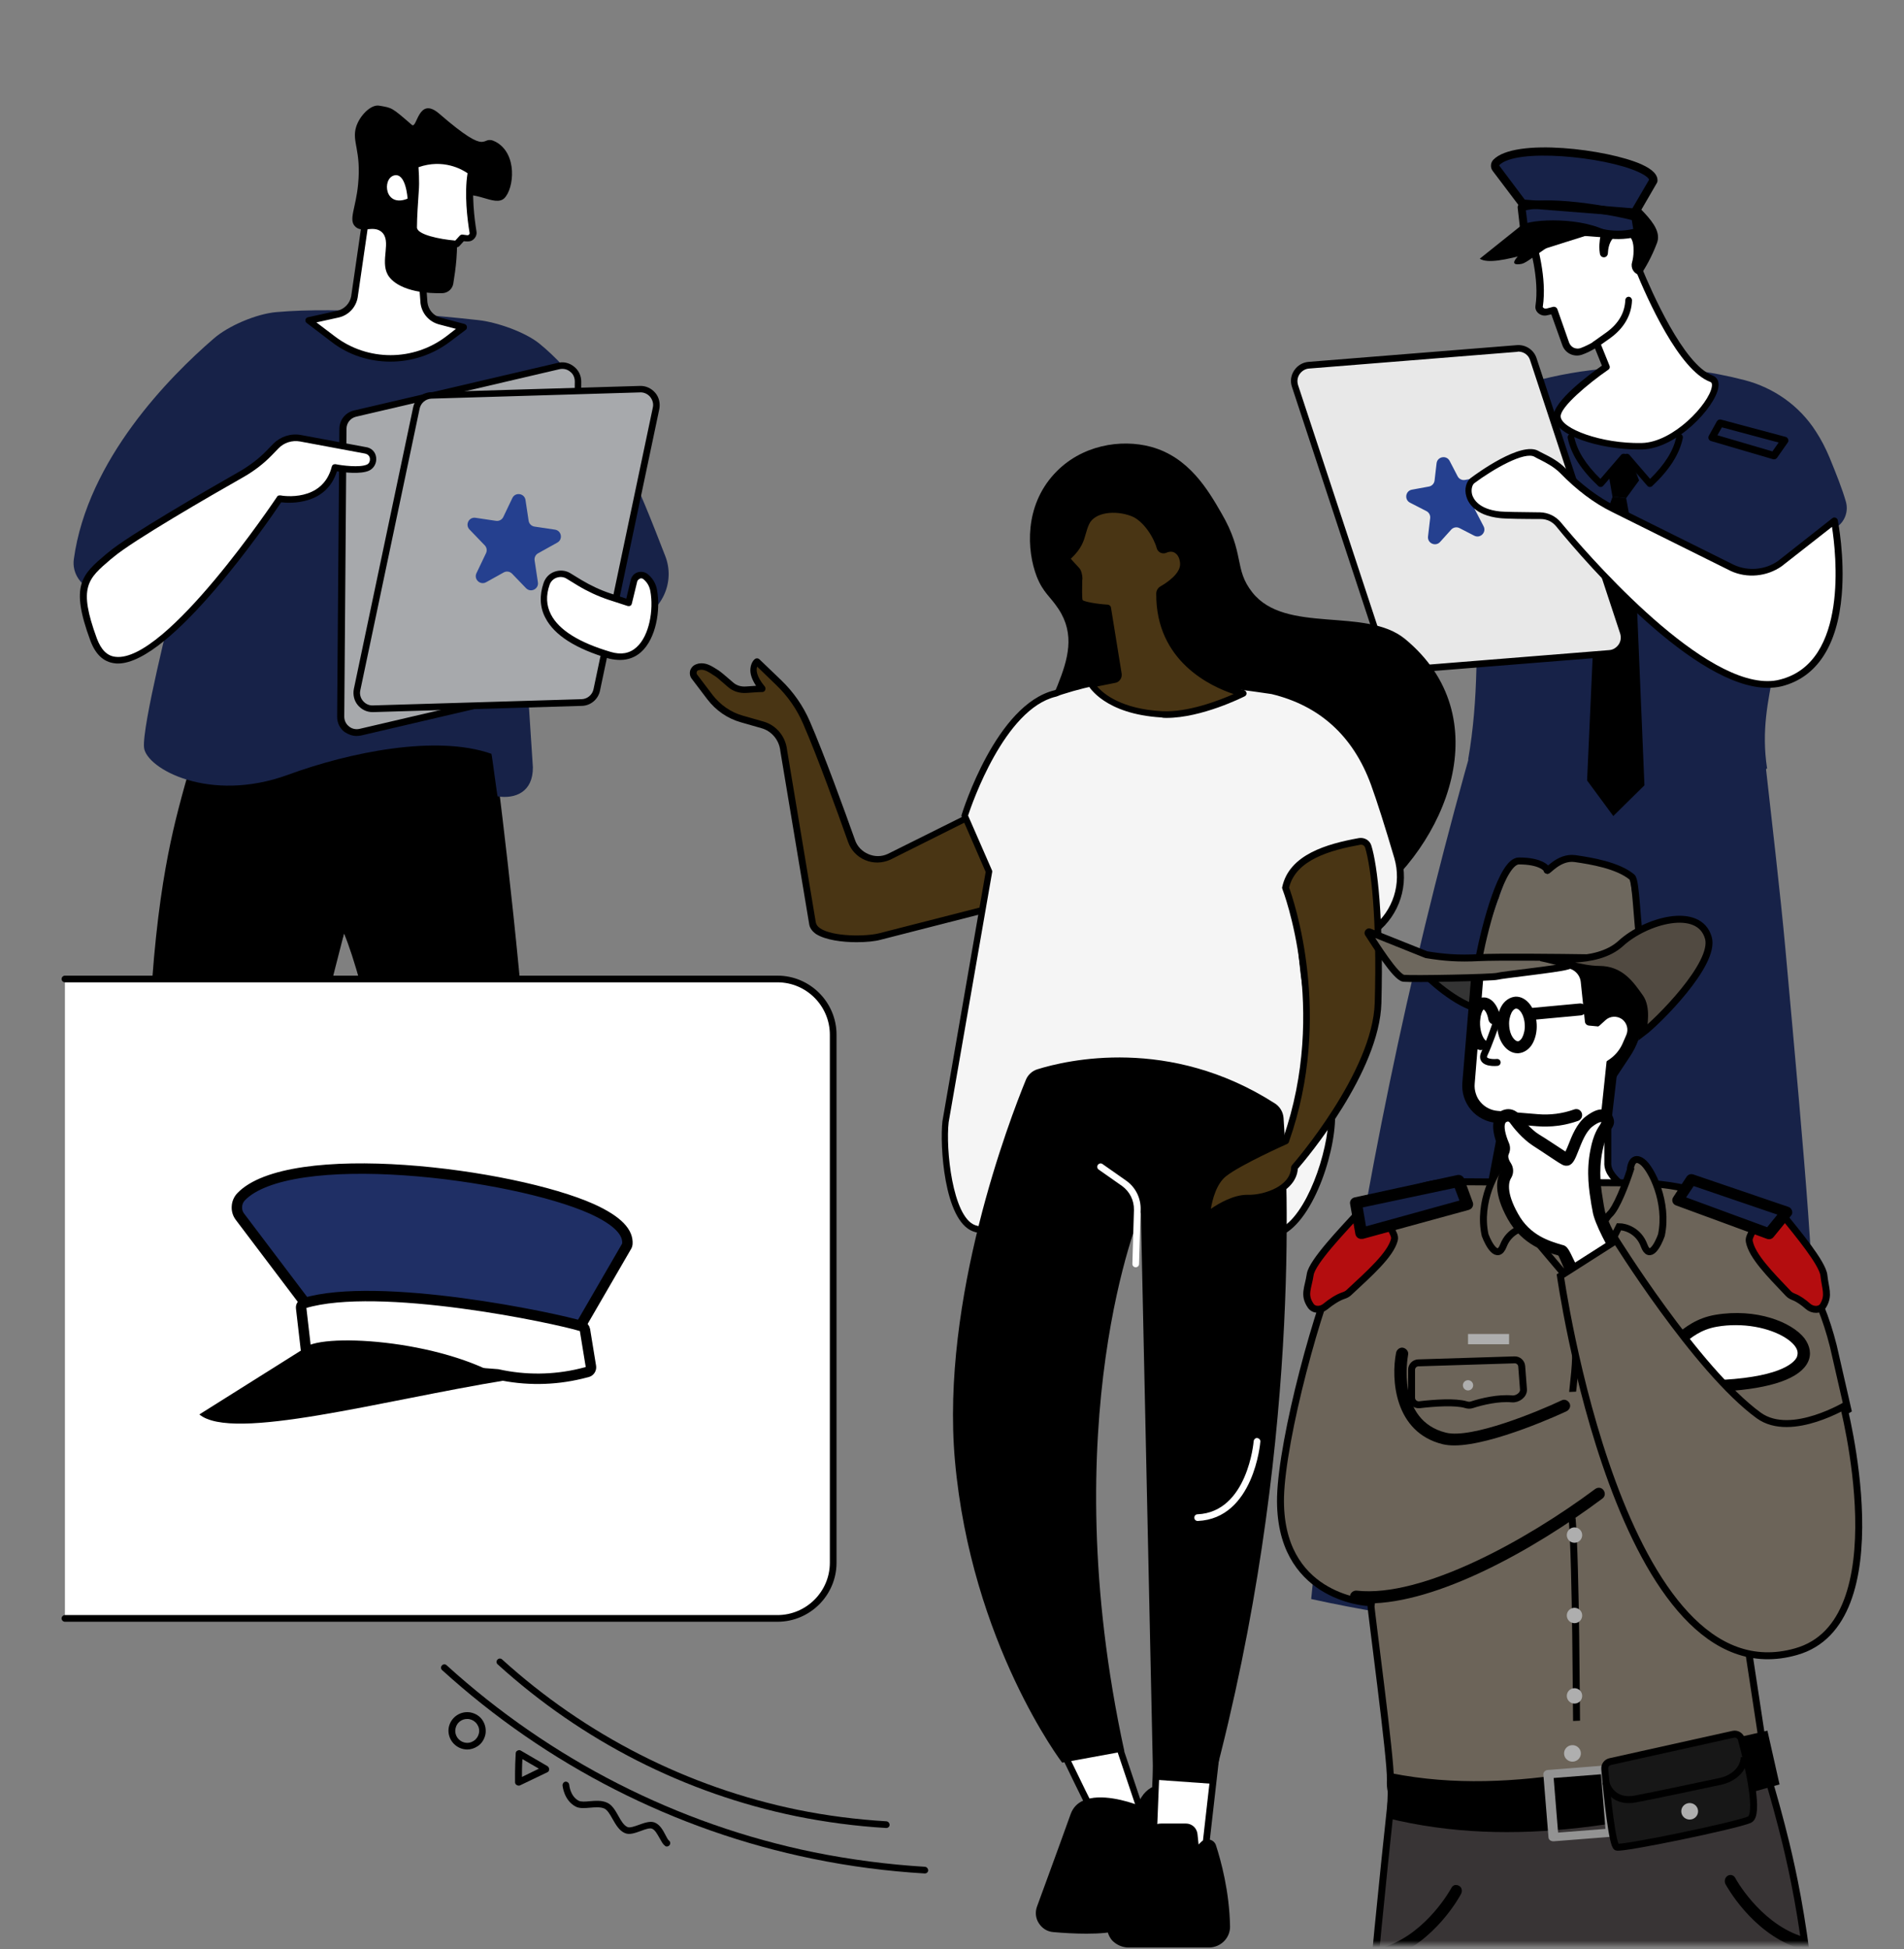
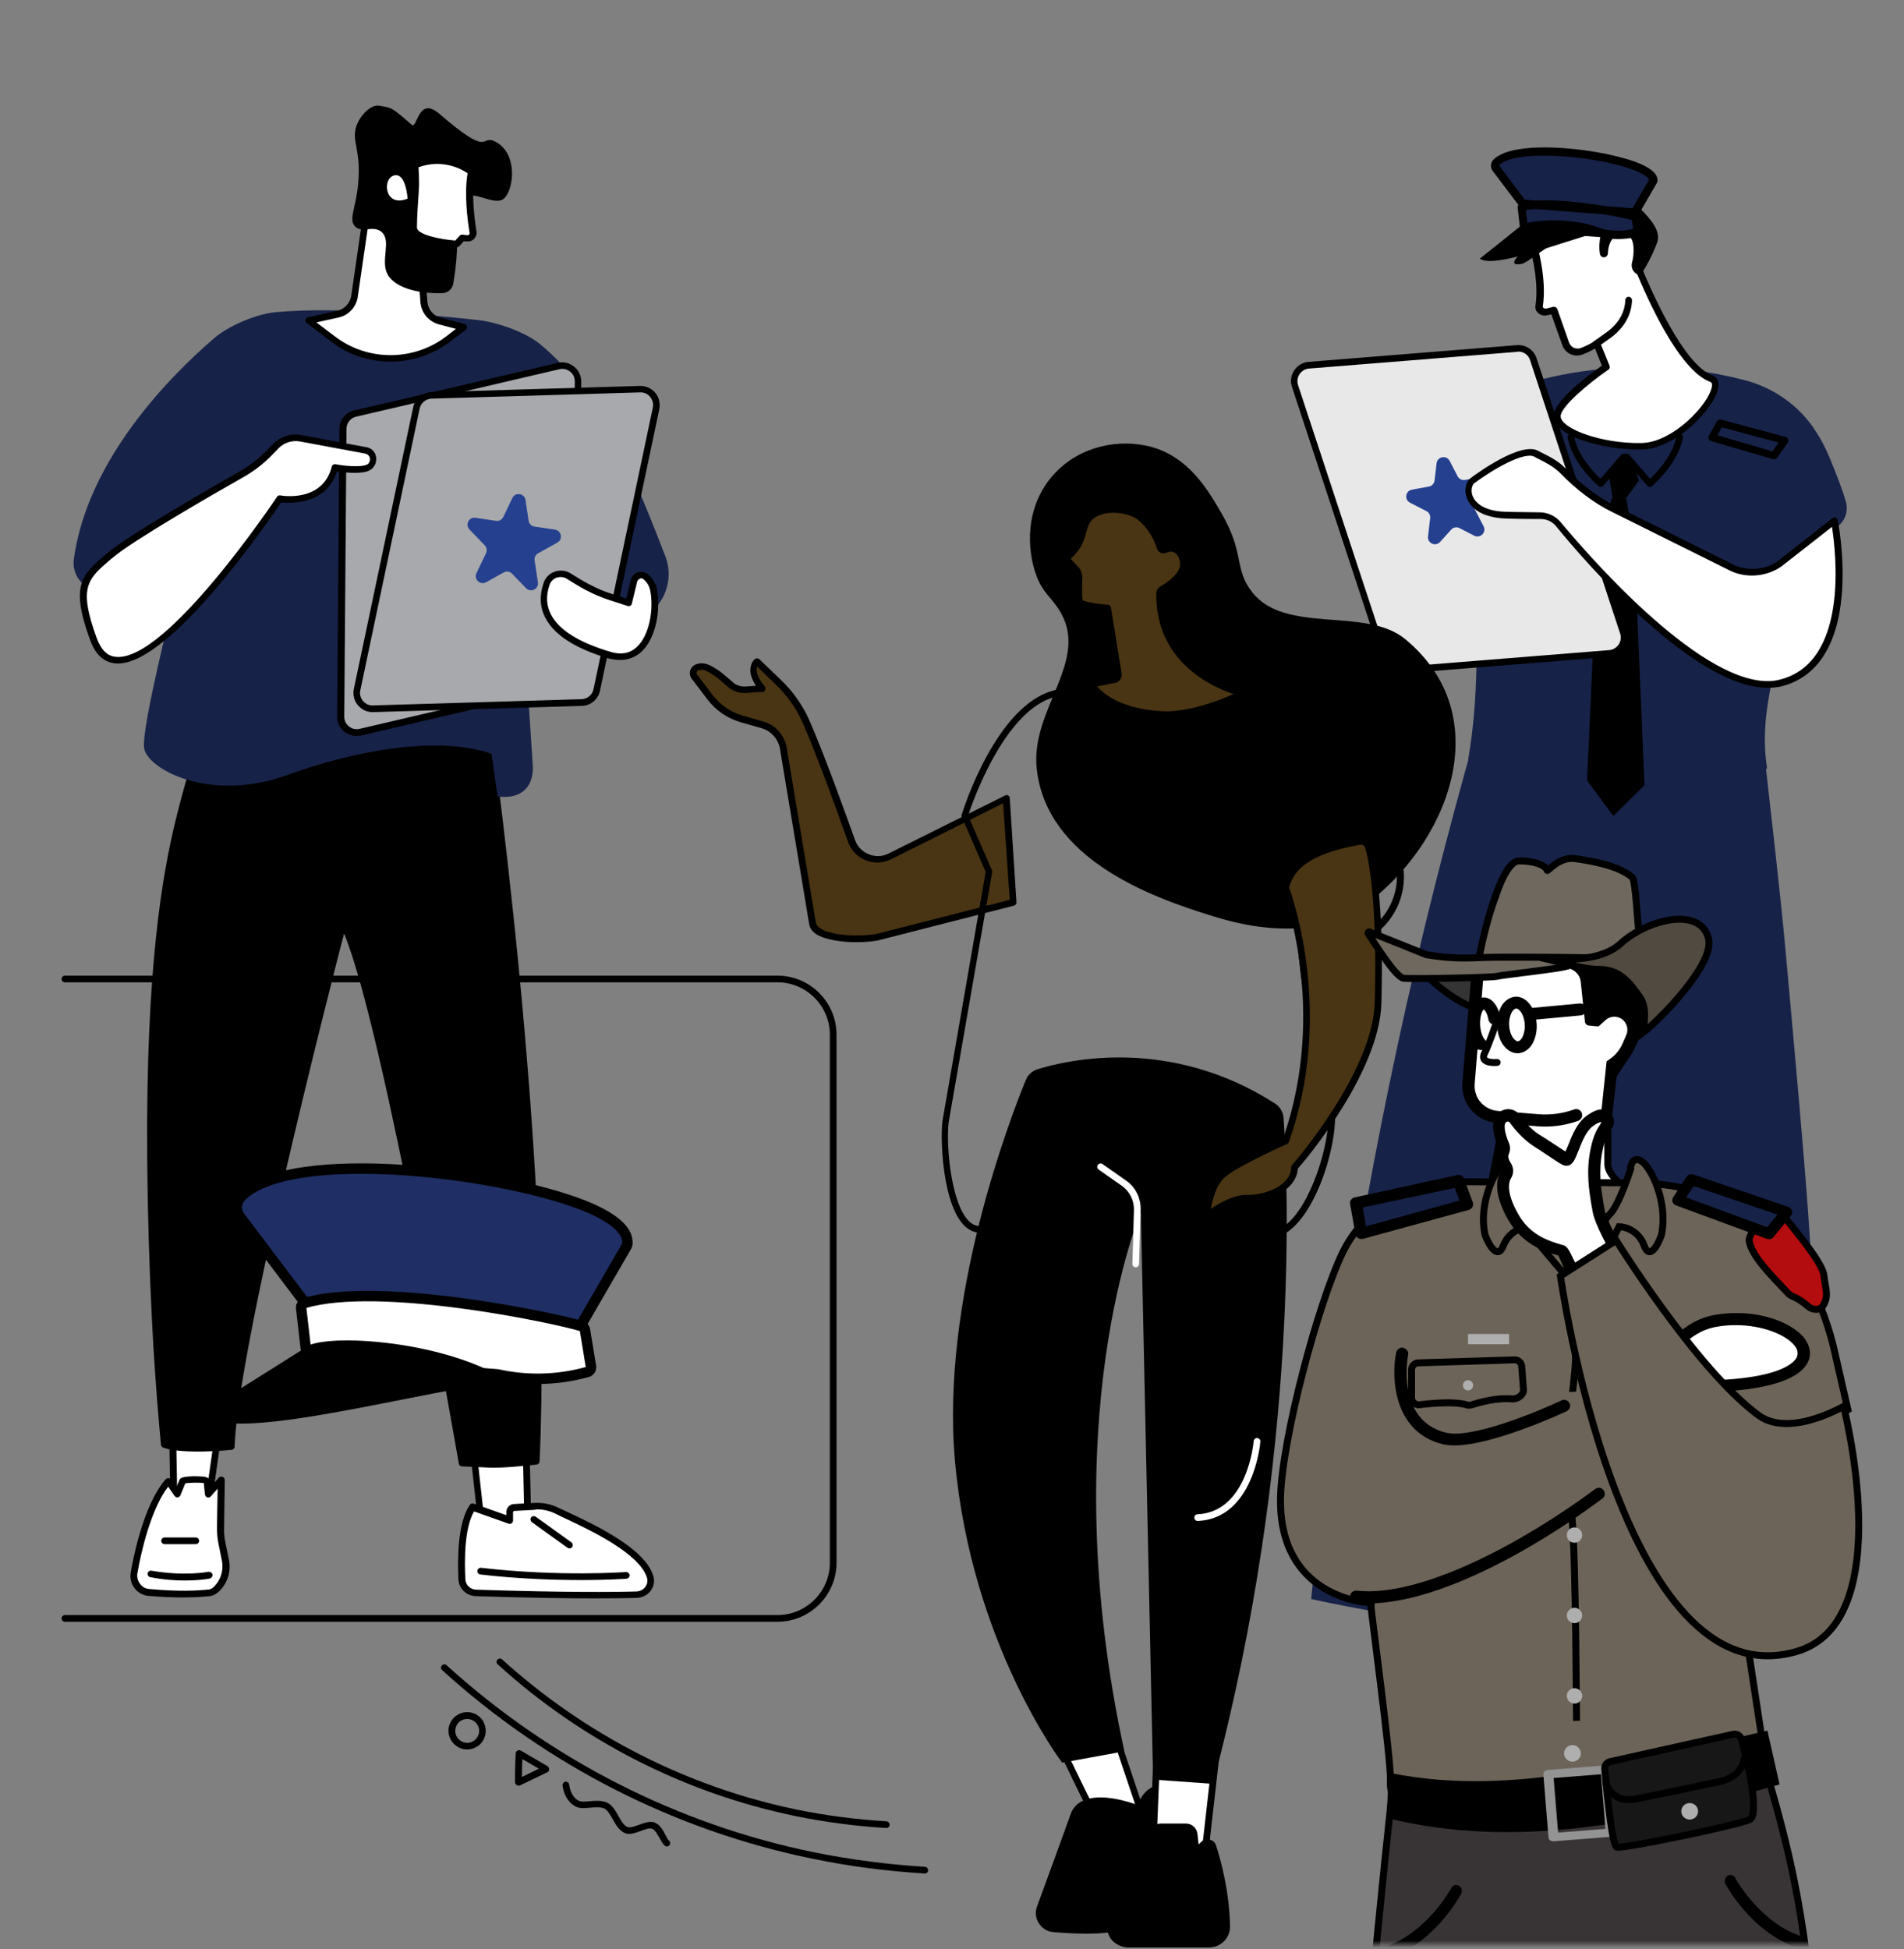
<svg xmlns="http://www.w3.org/2000/svg" width="548" height="561" viewBox="0 0 548 561" fill="none">
  <rect x="0" y="0" width="548" height="561" fill="#808080" stroke="none" />
  <path d="M507.189 211.559C510.012 236.777 512.45 257.567 513.862 273.095C519.83 338.995 522.846 371.977 521.434 387.634C519.765 406.82 516.3 419.268 522.011 434.155C522.653 435.887 526.375 445.256 526.503 457.64C526.567 464.057 526.567 469.639 523.102 472.142C518.225 475.607 511.488 469.511 500.002 468.035C489.799 466.752 480.88 469.639 474.528 472.655C471.704 444.999 465.737 419.525 463.17 391.869C459.769 354.523 459.962 314.996 457.01 277.651C451.62 294.848 448.54 309.093 446.807 318.654C436.541 374.415 430.894 405.215 437.503 438.711C438.722 444.999 441.867 458.667 435.001 464.698C431.6 467.714 426.787 467.907 413.697 466.367C404.329 465.276 391.945 463.415 377.379 460.207C382.512 407.718 391.11 350.288 404.842 289.009C411.772 258.337 419.408 229.205 427.493 201.613C454.251 204.757 480.495 208.415 507.189 211.559Z" fill="#172248" />
  <path d="M456.497 289.201C457.01 289.201 457.459 288.752 457.459 288.238C457.459 288.174 457.459 287.725 457.523 287.083C457.652 283.554 458.037 272.902 457.908 268.667C457.716 261.417 452.903 254.936 446.037 252.561C445.524 252.369 445.011 252.626 444.818 253.139C444.626 253.652 444.882 254.166 445.396 254.358C451.492 256.476 455.727 262.251 455.919 268.732C456.047 272.902 455.662 283.554 455.534 287.019C455.534 287.725 455.47 288.174 455.47 288.238C455.534 288.752 455.919 289.201 456.497 289.201Z" fill="white" />
  <path d="M422.552 218.618C428.648 183.711 420.691 149.574 426.787 114.731C435.707 111.074 449.823 106.453 467.662 105.748C481.265 105.17 493.008 107.031 502.12 109.405C510.525 111.587 517.905 116.784 522.589 124.099C524.065 126.345 525.412 128.912 526.567 131.671C528.556 136.548 530.225 140.719 531.251 144.312C532.086 147.135 530.995 150.151 528.556 151.755C522.396 155.798 515.402 163.434 509.627 165.68C516.685 186.919 505.2 199.175 508.6 221.184C504.879 223.109 464.197 230.36 422.552 218.618Z" fill="#172248" />
  <path d="M467.449 130.597L469.082 131.235L471.75 138.27L468.032 143.367L464.087 142.914L462.803 135.512L467.449 130.597Z" fill="black" />
  <path d="M468.032 143.367L470.368 156.125L473.295 226.017L464.331 234.857L456.789 224.626L459.957 154.358L464.141 142.913L468.032 143.367Z" fill="black" />
  <path d="M474.906 140.139L474.772 140.147C474.648 140.141 474.526 140.109 474.414 140.052C474.303 139.993 474.204 139.913 474.12 139.817L467.532 132.189C467.452 132.092 467.389 131.982 467.347 131.862C467.319 131.738 467.311 131.61 467.324 131.484C467.338 131.357 467.372 131.233 467.427 131.118C467.485 131.008 467.559 130.907 467.647 130.82C467.742 130.738 467.85 130.674 467.967 130.631C468.088 130.598 468.215 130.59 468.339 130.609C468.463 130.614 468.585 130.646 468.697 130.703C468.808 130.763 468.908 130.843 468.991 130.939L474.924 137.825C479.19 133.637 481.689 129.673 482.484 125.643C482.51 125.52 482.559 125.403 482.629 125.299C482.7 125.195 482.789 125.106 482.893 125.038C483.102 124.9 483.356 124.851 483.6 124.9C483.723 124.924 483.84 124.974 483.944 125.045C484.048 125.117 484.137 125.21 484.205 125.317C484.342 125.534 484.391 125.796 484.342 126.048C483.406 130.678 480.517 135.204 475.514 139.912C475.354 140.068 475.14 140.157 474.918 140.159L474.906 140.139Z" fill="black" />
  <path d="M460.644 140.139L460.778 140.147C460.902 140.141 461.024 140.109 461.136 140.052C461.247 139.993 461.346 139.913 461.429 139.817L468.018 132.189C468.098 132.092 468.161 131.982 468.203 131.862C468.231 131.738 468.239 131.61 468.226 131.484C468.212 131.357 468.178 131.233 468.123 131.118C468.065 131.008 467.991 130.907 467.903 130.82C467.808 130.738 467.7 130.674 467.583 130.631C467.462 130.598 467.335 130.59 467.211 130.609C467.086 130.614 466.964 130.646 466.853 130.703C466.742 130.763 466.642 130.843 466.559 130.939L460.626 137.825C456.36 133.637 453.861 129.673 453.066 125.643C453.04 125.52 452.991 125.403 452.921 125.299C452.85 125.195 452.761 125.106 452.657 125.038C452.448 124.9 452.194 124.851 451.95 124.9C451.827 124.924 451.71 124.974 451.606 125.045C451.502 125.117 451.413 125.21 451.345 125.317C451.208 125.534 451.159 125.796 451.208 126.048C452.144 130.678 455.033 135.204 460.036 139.912C460.196 140.068 460.41 140.157 460.632 140.159L460.644 140.139Z" fill="black" />
  <path d="M372.759 111.073L398.682 189.742C399.324 191.731 401.249 193.015 403.366 192.886L463.299 188.074C466.25 187.881 468.239 184.929 467.277 182.106L441.353 103.437C440.712 101.448 438.787 100.165 436.669 100.293L376.737 105.106C373.785 105.298 371.796 108.25 372.759 111.073Z" fill="#E8E8E8" />
  <path d="M402.981 193.849C403.11 193.849 403.238 193.849 403.431 193.849L463.363 189.036C465.095 188.908 466.571 188.01 467.533 186.598C468.496 185.186 468.753 183.454 468.175 181.785L442.252 103.116C441.482 100.678 439.107 99.138 436.605 99.331L376.673 104.143C374.94 104.272 373.464 105.17 372.502 106.582C371.539 107.993 371.283 109.726 371.86 111.394L397.784 190.063C398.49 192.373 400.607 193.849 402.981 193.849ZM436.99 101.191C438.53 101.191 439.942 102.154 440.391 103.694L466.314 182.363C466.635 183.454 466.507 184.545 465.865 185.507C465.223 186.405 464.261 187.047 463.106 187.111L403.174 191.924C401.506 192.052 400.03 191.025 399.516 189.485L373.593 110.817C373.272 109.726 373.4 108.635 374.042 107.672C374.684 106.774 375.646 106.132 376.801 106.068L436.733 101.256C436.797 101.191 436.926 101.191 436.99 101.191Z" fill="black" />
  <path d="M413.469 133.345C413.698 131.387 416.322 130.906 417.231 132.656L419.529 137.082C419.934 137.862 420.8 138.286 421.664 138.128L426.55 137.233C428.428 136.889 429.674 139.121 428.396 140.539L424.836 144.487C424.278 145.107 424.162 146.008 424.547 146.748L427.001 151.475C427.898 153.204 426.045 155.066 424.311 154.175L420.07 151.996C419.263 151.581 418.278 151.761 417.671 152.435L414.478 155.977C413.173 157.424 410.78 156.341 411.006 154.405L411.625 149.116C411.722 148.287 411.294 147.486 410.552 147.104L405.824 144.675C404.126 143.802 404.5 141.273 406.378 140.929L411.264 140.033C412.128 139.875 412.788 139.171 412.89 138.298L413.469 133.345Z" fill="#25408F" />
  <path d="M423.9 138.28C427.301 135.713 438.337 128.334 442.252 130.644C443.984 131.671 447.257 132.826 449.823 135.521C454.123 139.949 458.999 143.799 464.582 146.558L498.655 163.498C503.082 165.487 508.28 165.038 512.322 162.215L527.979 149.894C527.979 149.894 536.128 190.641 512.579 196.544C492.11 201.741 457.138 161.316 448.476 150.857C447.193 149.317 445.332 148.419 443.342 148.419C439.492 148.354 433.332 148.29 431.728 148.162C421.654 147.135 421.654 139.949 423.9 138.28Z" fill="white" />
  <path d="M508.793 197.956C510.205 197.956 511.552 197.827 512.835 197.506C522.91 194.94 528.877 185.828 530.096 171.07C530.995 160.161 529.006 150.087 528.941 149.702C528.877 149.381 528.621 149.124 528.3 148.996C527.979 148.868 527.658 148.932 527.401 149.124L511.745 161.445C508.087 164.011 503.21 164.46 499.104 162.6L465.031 145.659C460.026 143.157 455.149 139.499 450.593 134.815C448.54 132.698 446.102 131.478 444.305 130.58C443.727 130.259 443.214 130.067 442.829 129.81C437.824 126.858 424.862 136.419 423.386 137.51C421.975 138.537 421.397 140.783 422.039 142.9C422.488 144.504 424.349 148.354 431.728 149.124C433.332 149.317 438.979 149.381 443.471 149.381C445.203 149.381 446.807 150.151 447.898 151.499C457.138 162.856 487.874 197.956 508.793 197.956ZM527.273 151.627C528.428 159.07 532.15 190.576 512.322 195.581C511.167 195.902 509.948 196.031 508.729 196.031C488.131 196.031 455.791 158.236 449.182 150.279C447.706 148.547 445.588 147.52 443.278 147.456C437.054 147.392 432.947 147.328 431.728 147.199C425.568 146.558 424.092 143.606 423.707 142.387C423.322 140.911 423.707 139.564 424.349 139.05C429.867 134.944 438.851 129.81 441.674 131.478C442.123 131.735 442.701 132.056 443.278 132.313C445.011 133.211 447.192 134.302 449.053 136.163C453.802 141.039 458.807 144.825 464.068 147.392L498.141 164.332C502.89 166.514 508.536 165.936 512.771 162.985L527.273 151.627Z" fill="black" />
  <path d="M439.492 64.231C439.364 63.782 447.577 55.055 447.577 55.055L462.528 56.21C471.448 55.825 472.41 73.022 472.41 73.022C472.41 73.022 471.768 74.883 471.448 77.065C474.592 84.701 483.768 105.747 492.494 108.956C497.692 110.881 484.089 128.142 472.474 128.398C460.86 128.655 448.283 124.228 448.091 119.864C447.898 115.437 462.272 105.619 462.272 105.619L459.577 98.946C458.101 99.844 456.625 100.614 455.149 101.127C453.288 101.833 451.171 100.871 450.593 98.946L447.192 89.321L445.203 89.834C444.112 90.091 442.829 89.321 442.957 88.166C444.305 78.669 440.327 67.44 439.492 64.231Z" fill="white" />
  <path d="M471.576 129.361C471.897 129.361 472.218 129.361 472.538 129.361C482.613 129.168 493.649 117.169 494.548 111.587C494.997 109.084 493.521 108.314 492.879 108.057C484.538 104.977 475.298 83.802 472.474 76.936C472.795 74.947 473.308 73.343 473.308 73.343C473.373 73.215 473.373 73.086 473.373 72.958C473.308 72.252 472.346 55.248 462.849 55.248C462.721 55.248 462.657 55.248 462.528 55.248L447.642 54.093C447.321 54.093 447.064 54.157 446.872 54.414C438.337 63.525 438.402 63.846 438.53 64.488C438.658 65.001 438.851 65.707 439.107 66.605C440.391 71.033 443.086 80.273 441.931 88.037C441.802 88.807 442.123 89.577 442.701 90.091C443.407 90.732 444.433 90.989 445.332 90.732L446.487 90.476L449.631 99.266C450.016 100.421 450.85 101.384 451.941 101.897C453.032 102.411 454.315 102.475 455.47 102.026C456.561 101.641 457.78 101.063 459.063 100.293L461.053 105.234C457.588 107.672 446.936 115.501 447.128 119.928C447.385 125.318 460.475 129.361 471.576 129.361ZM471.448 72.894C471.255 73.407 470.806 75.075 470.549 76.936C470.549 77.129 470.549 77.257 470.613 77.45C474.143 86.112 483.254 106.582 492.238 109.918C492.43 109.982 492.879 110.175 492.687 111.33C491.853 116.271 481.586 127.307 472.538 127.5C460.86 127.757 449.31 123.329 449.182 119.864C449.053 117.169 457.138 110.367 462.913 106.389C463.298 106.132 463.427 105.683 463.234 105.234L460.539 98.561C460.411 98.304 460.218 98.111 459.962 97.983C459.705 97.919 459.384 97.919 459.192 98.047C457.652 99.01 456.176 99.716 454.957 100.165C454.315 100.421 453.609 100.357 452.968 100.101C452.326 99.78 451.877 99.266 451.62 98.625L448.219 88.936C448.027 88.486 447.577 88.23 447.064 88.294L445.075 88.807C444.754 88.871 444.433 88.807 444.177 88.55C443.984 88.358 443.984 88.23 444.048 88.23C445.267 80.016 442.508 70.52 441.161 65.964C440.968 65.322 440.84 64.745 440.712 64.295C441.482 63.205 444.947 59.483 448.155 56.018L462.657 57.173C462.721 57.173 462.721 57.173 462.785 57.173C462.849 57.173 462.978 57.173 463.042 57.173C470.1 57.173 471.319 71.161 471.448 72.894Z" fill="black" />
  <path d="M459.128 100.165C459.32 100.165 459.513 100.101 459.705 99.972L463.491 97.277C467.405 94.454 469.587 90.668 469.715 86.433C469.715 85.92 469.33 85.471 468.817 85.406C468.239 85.406 467.854 85.791 467.79 86.305C467.662 90.026 465.801 93.171 462.336 95.673L458.55 98.368C458.101 98.689 458.037 99.267 458.358 99.716C458.486 99.972 458.807 100.165 459.128 100.165Z" fill="black" />
  <path d="M461.502 74.049C460.924 73.985 460.539 73.536 460.475 73.022C460.411 72.701 460.411 72.381 460.347 71.931C460.09 67.504 461.887 65.322 460.732 63.526C460.09 62.563 458.935 62.242 458.293 62.05C455.085 61.215 453.481 65.771 447.321 69.878C439.685 74.947 439.107 75.91 437.311 76.038C430.573 76.68 448.657 65.386 446.924 61.28C446.411 60.125 448.925 65.322 452.775 59.996C454.764 57.237 431.279 48.061 434.68 47.612C436.669 47.355 438.466 46.136 439.172 44.275C439.364 43.762 442.047 50.115 442.432 49.73C445.384 46.2 447.887 48.96 450.453 49.73C452.186 50.243 457.395 43.89 460.539 46.265C462.272 47.548 464.646 47.676 466.507 46.521C467.405 45.944 458.153 52.681 459.437 52.617C464.442 52.232 450.378 53.772 465.533 52.617C468.998 58.456 479.084 64.231 476.902 69.942C475.362 74.049 473.501 77.193 472.153 79.182H472.089C470.357 78.926 469.266 77.257 469.715 75.589C469.972 74.626 470.164 73.536 470.164 72.252C470.164 71.29 470.293 68.21 467.918 67.311C466.443 66.734 463.042 67.761 462.785 72.766C462.785 73.536 462.272 74.113 461.502 74.049Z" fill="black" />
  <path d="M303.458 136.355C311.158 128.013 322.644 126.281 331.242 128.591C342.151 131.543 347.669 140.975 351.519 147.649C358.385 159.391 355.048 163.69 360.438 170.492C369.999 182.62 393.099 174.599 404.393 183.903C431.471 206.233 416.713 243.129 392.714 260.583C376.737 272.197 354.92 265.459 349.017 263.663C331.05 258.144 301.276 247.236 298.389 221.312C296.464 203.859 314.238 189.87 304.677 175.305C302.239 171.583 300.25 170.62 298.389 165.936C295.501 158.429 294.795 145.724 303.458 136.355Z" fill="black" />
  <path d="M224.212 196.416L217.923 190.384C217.923 190.384 214.972 192.694 219.527 198.212C218.308 198.277 217.025 198.341 214.907 198.469C213.239 198.597 211.571 198.148 210.352 197.057C208.876 195.774 207.015 194.17 206.373 193.721C205.154 192.951 203.614 191.732 201.946 191.796C201.561 191.796 201.176 191.86 200.791 191.988C199.636 192.373 199.186 193.785 199.956 194.747L204.384 200.587C206.758 203.667 209.966 205.848 213.624 206.939L219.463 208.608C222.8 209.57 225.238 212.458 225.623 215.987L233.901 265.652C234.543 270.721 248.338 270.914 253.279 269.63L291.651 259.813L289.726 229.847L255.974 246.659C251.739 248.584 246.798 246.53 245.194 242.103C241.858 232.734 236.275 217.398 232.232 207.966C230.372 203.602 227.612 199.688 224.212 196.416Z" fill="#493514" />
  <path d="M246.542 271.17C249.301 271.17 251.868 270.913 253.472 270.464L291.844 260.647C292.293 260.518 292.614 260.133 292.55 259.684L290.625 229.718C290.625 229.397 290.432 229.076 290.175 228.948C289.919 228.756 289.534 228.756 289.277 228.948L255.525 245.76C253.728 246.594 251.739 246.594 249.943 245.824C248.146 245.054 246.734 243.642 246.093 241.781C243.013 233.119 237.237 217.205 233.067 207.58C231.142 203.153 228.382 199.174 224.853 195.774L218.565 189.742C218.244 189.421 217.667 189.357 217.282 189.678C217.153 189.742 216.191 190.576 215.998 192.309C215.806 193.849 216.383 195.517 217.602 197.378C216.832 197.442 215.934 197.506 214.779 197.57C213.239 197.699 211.891 197.249 210.929 196.351C208.811 194.49 207.4 193.335 206.822 192.95C206.63 192.822 206.501 192.758 206.309 192.629C205.09 191.859 203.614 190.897 201.946 190.897H201.881C201.432 190.897 200.983 190.961 200.47 191.154C199.636 191.41 198.994 192.052 198.673 192.886C198.416 193.72 198.545 194.683 199.122 195.389L203.55 201.228C206.052 204.5 209.389 206.81 213.303 207.901L219.142 209.57C222.094 210.404 224.276 212.97 224.597 216.179L232.874 265.844C233.002 266.999 233.708 268.026 234.927 268.86C237.622 270.528 242.307 271.17 246.542 271.17ZM290.625 258.978L253.023 268.603C249.237 269.566 239.74 269.63 236.082 267.192C235.312 266.678 234.927 266.101 234.799 265.459L226.522 215.794C226.072 211.88 223.377 208.671 219.656 207.645L213.816 205.976C210.351 205.014 207.336 202.896 205.09 200.009L200.662 194.169C200.47 193.977 200.47 193.656 200.534 193.399C200.598 193.143 200.791 192.95 201.047 192.886C201.368 192.822 201.625 192.758 201.881 192.758C202.972 192.758 204.191 193.528 205.218 194.234C205.411 194.362 205.603 194.49 205.731 194.554C205.988 194.683 206.822 195.324 209.581 197.763C210.993 198.982 212.854 199.559 214.843 199.431C216.897 199.303 218.18 199.174 219.399 199.174C219.784 199.174 220.105 198.918 220.233 198.597C220.362 198.276 220.362 197.891 220.105 197.57C217.602 194.554 217.602 192.758 217.923 191.859L223.377 197.121C226.714 200.329 229.345 204.115 231.142 208.286C235.312 217.847 241.023 233.696 244.103 242.359C244.938 244.733 246.734 246.594 249.044 247.556C251.354 248.519 253.921 248.455 256.231 247.428L288.7 231.194L290.625 258.978Z" fill="black" />
-   <path d="M402.275 246.723C400.286 239.793 397.719 231.515 395.538 225.483C387.966 204.886 372.309 200.33 366.213 198.854C365.251 198.597 354.407 197.186 354.407 197.186C342.215 194.041 325.275 192.566 305.575 198.854C304.934 199.046 304.356 199.303 303.715 199.56C287.288 203.474 277.599 234.788 277.599 234.788L284.593 250.829L272.08 322.825C271.182 330.525 273.043 350.738 280.229 353.433C287.801 356.32 307.629 346.246 323.735 346.246C341.06 346.246 361.978 346.118 369.037 343.102C369.229 343.038 368.267 354.716 368.523 354.588C377.571 350.353 384.052 329.049 383.154 319.103L379.432 303.575C376.416 291.062 374.619 278.293 373.978 265.459L388.8 271.555L395.602 267.641C401.89 262.636 404.521 254.423 402.275 246.723Z" fill="#F5F5F5" />
  <path d="M368.588 355.55C368.716 355.55 368.844 355.55 368.973 355.486C378.405 351.058 385.143 329.691 384.18 319.039C384.18 318.975 384.18 318.975 384.18 318.91L380.459 303.382C377.571 291.511 375.774 279.255 375.068 266.999L388.479 272.518C388.736 272.646 389.057 272.582 389.314 272.453L396.115 268.539C396.179 268.539 396.179 268.475 396.244 268.475C402.853 263.277 405.612 254.615 403.238 246.53C401.441 240.242 398.746 231.515 396.436 225.226C391.046 210.596 380.972 201.485 366.47 197.955C365.508 197.699 355.69 196.415 354.535 196.287C338.493 192.116 321.938 192.694 305.319 198.02C304.741 198.212 304.164 198.405 303.522 198.661C286.774 202.704 277.149 233.247 276.764 234.531C276.7 234.723 276.7 234.98 276.829 235.172L283.694 250.957L271.246 322.696C270.476 329.305 271.631 351.251 280.037 354.395C284.208 355.999 291.459 354.01 299.8 351.7C307.436 349.582 316.163 347.272 323.863 347.272C342.792 347.272 360.438 347.08 368.138 344.513C368.074 345.668 367.946 347.336 367.882 348.748C367.497 355.037 367.497 355.037 368.01 355.422C368.203 355.486 368.395 355.55 368.588 355.55ZM369.101 342.139C368.973 342.139 368.844 342.139 368.716 342.203C361.658 345.283 338.878 345.283 323.799 345.283C315.842 345.283 306.987 347.657 299.223 349.839C291.138 352.021 284.208 353.946 280.614 352.598C274.134 350.16 272.144 330.589 273.043 322.953L285.555 251.022C285.619 250.829 285.555 250.637 285.491 250.444L278.625 234.723C279.716 231.386 289.084 204.115 303.843 200.522C303.907 200.522 304.035 200.458 304.1 200.458C304.741 200.201 305.319 199.945 305.832 199.816C322.131 194.619 338.365 194.041 354.15 198.148C354.214 198.148 354.342 198.212 354.407 198.148C358.77 198.725 365.315 199.624 365.957 199.752C379.817 203.089 389.442 211.815 394.575 225.804C396.372 230.745 398.682 238.06 401.313 246.979C403.43 254.294 400.992 262.058 395.024 266.807L388.736 270.464L374.363 264.561C374.042 264.433 373.721 264.497 373.464 264.689C373.208 264.882 373.015 265.203 373.079 265.523C373.721 278.421 375.582 291.254 378.598 303.767L382.319 319.231C383.089 328.535 377.25 347.529 369.614 352.855C369.678 351.7 369.807 350.096 369.871 348.812C370.256 342.652 370.256 342.652 369.743 342.267C369.486 342.203 369.293 342.139 369.101 342.139Z" fill="black" />
  <path d="M319.821 495.884L330.537 527.839C330.537 527.839 318.858 526.813 317.767 527.069C316.676 527.262 303.009 497.937 303.009 497.937L319.821 495.884Z" fill="white" />
  <path d="M330.537 528.801C330.857 528.801 331.114 528.673 331.307 528.416C331.499 528.159 331.563 527.839 331.435 527.518L320.719 495.563C320.591 495.113 320.141 494.857 319.692 494.921L302.881 496.974C302.56 497.038 302.303 497.167 302.175 497.488C302.046 497.808 301.982 498.065 302.175 498.386C302.239 498.45 305.64 505.829 309.169 513.016C316.612 528.288 317.061 528.224 318.024 528.031C318.858 527.903 325.852 528.416 330.537 528.801ZM319.179 496.91L329.189 526.684C325.917 526.427 320.013 525.978 318.088 525.978C316.42 523.796 309.169 508.781 304.421 498.643L319.179 496.91Z" fill="black" />
  <path d="M328.098 520.781C328.098 520.781 311.992 514.172 309.041 522.449C305.255 532.973 299.351 549.078 299.351 549.078C298.325 551.902 300.25 554.853 303.265 555.11C309.169 555.559 317.896 555.944 322.002 554.533C328.483 552.287 339.135 531.817 339.135 531.817L335.862 514.428C335.798 514.492 329.959 513.658 328.098 520.781Z" fill="black" />
  <path d="M312.698 556.522C316.484 556.522 320.013 556.265 322.259 555.431C328.997 553.057 339.52 533.101 339.969 532.266C340.097 532.074 340.097 531.881 340.033 531.625L336.761 514.235C336.697 513.85 336.376 513.53 335.927 513.465C335.862 513.465 329.831 512.695 327.456 519.497C324.697 518.47 316.741 515.968 311.8 518.214C310.003 518.984 308.784 520.331 308.142 522.128C304.42 532.523 298.517 548.565 298.453 548.757C297.875 550.362 298.068 552.158 299.03 553.57C299.993 555.046 301.469 555.944 303.201 556.072C306.089 556.329 309.49 556.522 312.698 556.522ZM338.108 531.689C335.028 537.464 326.558 551.902 321.617 553.634C318.601 554.661 312.121 554.853 303.265 554.147C302.175 554.083 301.148 553.442 300.57 552.543C299.993 551.581 299.865 550.49 300.185 549.399C300.25 549.271 306.153 533.229 309.875 522.77C310.324 521.486 311.222 520.524 312.506 519.946C317.703 517.636 327.585 521.615 327.649 521.679C327.906 521.807 328.227 521.743 328.419 521.679C328.676 521.551 328.868 521.358 328.932 521.037C330.216 516.16 333.488 515.455 334.9 515.39L338.108 531.689Z" fill="black" />
  <path d="M303.458 549.142H320.013C320.526 549.142 320.976 548.693 320.976 548.18C320.976 547.666 320.526 547.217 320.013 547.217H303.458C302.945 547.217 302.496 547.666 302.496 548.18C302.496 548.693 302.881 549.142 303.458 549.142Z" fill="black" />
  <path d="M350.172 503.712L346.578 535.86L331.884 531.818L333.039 502.878L350.172 503.712Z" fill="white" />
  <path d="M346.578 536.822C346.771 536.822 346.963 536.758 347.092 536.63C347.348 536.502 347.477 536.245 347.477 535.924L351.134 503.776C351.134 503.52 351.07 503.263 350.942 503.071C350.749 502.878 350.493 502.75 350.236 502.75L333.103 501.916C332.847 501.916 332.59 501.98 332.397 502.172C332.205 502.365 332.077 502.557 332.077 502.814L330.922 531.753C330.922 532.202 331.178 532.587 331.627 532.716L346.258 536.758C346.386 536.822 346.45 536.822 346.578 536.822ZM349.081 504.611L345.68 534.577L332.847 531.047L333.937 503.841L349.081 504.611Z" fill="black" />
  <path d="M347.926 559.537H324.762C321.617 559.537 319.243 556.778 319.692 553.634C320.462 548.436 322.965 539.71 330.537 527.839C331.371 526.555 332.783 525.721 334.323 525.721H341.381C342.6 525.721 343.627 526.62 343.755 527.839L344.268 532.908L346.386 530.726C347.22 529.892 348.696 530.213 349.081 531.368C350.428 535.475 352.867 544.266 353.059 554.34C353.124 557.163 350.813 559.537 347.926 559.537Z" fill="black" />
  <path d="M324.762 560.5H347.926C349.594 560.5 351.134 559.858 352.289 558.703C353.444 557.548 354.086 555.944 354.022 554.34C353.829 544.266 351.391 535.475 349.979 531.111C349.723 530.277 349.017 529.636 348.118 529.443C347.22 529.25 346.322 529.507 345.68 530.149L344.974 530.855L344.653 527.839C344.461 526.106 343.049 524.823 341.317 524.823H334.258C332.397 524.823 330.665 525.786 329.638 527.39C322.002 539.517 319.436 548.308 318.666 553.57C318.409 555.302 318.922 557.099 320.077 558.447C321.297 559.73 323.029 560.5 324.762 560.5ZM347.541 531.24C347.605 531.24 347.669 531.24 347.669 531.24C347.798 531.24 348.054 531.368 348.118 531.689C349.53 535.924 351.904 544.522 352.033 554.34C352.033 555.495 351.648 556.522 350.813 557.356C350.043 558.19 348.953 558.575 347.862 558.575H324.697C323.478 558.575 322.323 558.062 321.553 557.099C320.783 556.201 320.398 554.982 320.591 553.762C321.361 548.693 323.799 540.159 331.307 528.288C331.948 527.261 333.103 526.62 334.322 526.62H341.381C342.087 526.62 342.728 527.133 342.792 527.903L343.306 532.972C343.37 533.357 343.627 533.678 343.948 533.806C344.268 533.935 344.718 533.806 344.974 533.55L347.092 531.368C347.22 531.24 347.413 531.24 347.541 531.24Z" fill="black" />
  <path d="M324.762 554.982H348.183C348.696 554.982 349.145 554.532 349.145 554.019C349.145 553.506 348.696 553.057 348.183 553.057H324.762C324.248 553.057 323.799 553.506 323.799 554.019C323.799 554.532 324.248 554.982 324.762 554.982Z" fill="black" />
  <path d="M295.245 310.826C295.822 309.35 297.105 308.195 298.581 307.746C307.051 305.115 336.568 298.121 366.919 317.563C368.331 318.462 369.293 320.002 369.422 321.734C370.513 337.198 374.619 417.857 349.081 513.401L331.884 512.182L328.355 348.813C328.355 348.813 302.88 408.681 323.606 504.033L305.704 507.306C305.704 507.306 279.524 472.912 274.839 420.295C270.733 373.774 290.625 322.119 295.245 310.826Z" fill="black" />
  <path d="M344.717 437.748C360.888 437.043 362.748 415.162 362.748 414.905C362.813 414.392 362.363 413.942 361.85 413.878C361.337 413.814 360.888 414.263 360.823 414.777C360.823 414.969 359.091 435.182 344.653 435.823C344.14 435.823 343.691 436.273 343.755 436.85C343.755 437.363 344.204 437.748 344.717 437.748Z" fill="white" />
  <path d="M326.879 364.726C327.392 364.726 327.842 364.341 327.842 363.764L328.291 348.235C328.419 344.834 326.815 341.626 323.991 339.701L317.318 335.017C316.869 334.696 316.291 334.824 315.971 335.274C315.65 335.723 315.778 336.3 316.227 336.621L322.901 341.305C325.146 342.909 326.43 345.476 326.366 348.235L325.917 363.764C325.917 364.277 326.302 364.726 326.879 364.726Z" fill="white" />
  <path d="M369.999 255.514C369.999 255.514 383.667 290.036 370.063 328.343C370.063 328.343 356.909 334.183 352.353 337.712C347.797 341.241 347.284 350.032 347.284 350.032C347.284 350.032 353.829 344.706 359.155 344.834C364.481 344.963 372.438 341.947 372.566 335.979C372.566 335.979 396.051 309.157 396.629 288.56C397.27 265.524 395.666 249.674 393.805 243.643C393.484 242.616 392.394 241.974 391.303 242.167C381.357 243.964 371.796 247.108 369.999 255.514Z" fill="#493514" />
  <path d="M347.284 350.994C347.477 350.994 347.733 350.93 347.862 350.802C347.926 350.737 354.15 345.668 359.091 345.797C362.171 345.861 365.572 345.027 368.267 343.551C371.475 341.754 373.336 339.252 373.529 336.364C376.095 333.412 397.078 308.451 397.591 288.624C398.233 264.176 396.436 248.968 394.704 243.386C394.255 241.846 392.714 240.947 391.11 241.204C381.87 242.873 371.026 245.953 369.037 255.321C368.973 255.513 369.037 255.706 369.101 255.898C369.229 256.219 382.384 290.292 369.293 327.637C367.048 328.664 355.947 333.733 351.776 336.942C346.963 340.663 346.322 349.582 346.322 349.967C346.322 350.352 346.514 350.737 346.835 350.866C346.963 350.994 347.092 350.994 347.284 350.994ZM358.898 343.872C355.048 343.872 350.813 346.31 348.503 347.914C348.953 345.219 350.108 340.663 352.931 338.482C357.294 335.081 370.32 329.306 370.448 329.241C370.705 329.113 370.898 328.921 370.962 328.664C383.859 292.281 372.245 258.85 371.026 255.449C372.951 247.428 382.961 244.669 391.495 243.129C392.137 243.001 392.714 243.386 392.907 243.963C394.575 249.418 396.372 264.304 395.666 288.56C395.153 308.58 372.117 335.081 371.86 335.337C371.732 335.53 371.604 335.722 371.604 335.979C371.539 338.931 369.229 340.856 367.304 341.882C364.93 343.166 361.786 343.936 359.155 343.872C359.091 343.872 358.963 343.872 358.898 343.872Z" fill="black" />
  <path d="M335.413 158.172C334.772 158.429 334.066 158.108 333.873 157.402C332.975 154.194 329.831 148.932 325.852 147.52C320.719 145.66 314.495 146.558 312.634 150.408C311.03 153.809 311.864 156.055 307.501 160.161C307.051 160.546 307.308 161.316 307.693 161.701L309.875 164.076C310.324 164.525 310.581 165.872 310.581 166.514C310.516 168.503 310.26 172.738 310.837 173.38C312.056 174.599 318.73 175.048 318.73 175.048L321.81 194.106C321.938 194.812 321.425 195.517 320.719 195.582L314.11 196.929C314.11 196.929 318.345 204.693 334.387 205.656C344.653 206.233 357.808 199.56 357.808 199.56C357.808 199.56 333.552 194.683 333.809 170.941C333.809 170.428 334.13 169.915 334.579 169.658C336.312 168.696 340.996 165.68 340.675 162.022C340.354 158.172 337.595 157.21 335.413 158.172Z" fill="#493514" />
  <path d="M335.734 206.618C345.872 206.618 357.743 200.651 358.257 200.394C358.642 200.202 358.834 199.817 358.77 199.432C358.706 199.047 358.385 198.726 358 198.597C357.038 198.405 334.515 193.592 334.772 170.941C334.772 170.749 334.9 170.62 335.028 170.492C337.659 169.016 341.958 165.936 341.637 161.958C341.445 159.327 340.226 158.044 339.263 157.466C338.044 156.76 336.504 156.696 335.028 157.274C334.964 157.274 334.9 157.274 334.9 157.274C334.836 157.274 334.836 157.21 334.836 157.145C333.937 153.745 330.665 148.226 326.237 146.558C320.976 144.633 313.981 145.403 311.8 149.959C311.286 151.114 310.966 152.076 310.709 153.039C310.131 155.028 309.682 156.76 306.859 159.391C306.538 159.712 306.346 160.161 306.346 160.61C306.346 161.188 306.602 161.83 307.051 162.279L309.169 164.589C309.361 164.845 309.618 165.808 309.618 166.385C309.618 166.706 309.618 167.027 309.554 167.476C309.426 171.519 309.426 173.316 310.131 174.021C311.351 175.241 315.714 175.754 317.896 175.882L320.847 194.17C320.847 194.298 320.847 194.362 320.783 194.427C320.783 194.491 320.655 194.555 320.591 194.555H320.526L313.917 195.902C313.596 195.967 313.34 196.159 313.211 196.416C313.083 196.672 313.083 196.993 313.211 197.25C313.404 197.571 317.896 205.527 334.322 206.49C334.772 206.618 335.221 206.618 335.734 206.618ZM355.048 199.752C350.877 201.613 341.83 205.078 334.451 204.693C322.772 204.052 317.575 199.688 315.778 197.571L320.911 196.544C321.489 196.48 322.002 196.159 322.387 195.646C322.772 195.132 322.901 194.555 322.836 193.913L319.756 174.856C319.692 174.406 319.307 174.086 318.858 174.021C315.521 173.829 312.249 173.187 311.607 172.738C311.351 172.032 311.479 168.952 311.479 167.605C311.479 167.22 311.479 166.835 311.543 166.514C311.543 165.744 311.286 164.075 310.516 163.37L308.399 161.06C308.335 160.995 308.271 160.867 308.206 160.803C311.351 157.851 311.928 155.67 312.506 153.616C312.762 152.718 313.019 151.82 313.468 150.857C315.072 147.392 320.976 146.814 325.467 148.483C329.061 149.766 332.077 154.707 332.911 157.723C333.039 158.3 333.488 158.814 334.002 159.07C334.579 159.327 335.221 159.327 335.734 159.07C336.632 158.685 337.531 158.685 338.172 159.135C339.007 159.648 339.52 160.675 339.648 162.086C339.905 165.038 335.798 167.733 334.002 168.76C333.232 169.209 332.782 169.979 332.782 170.877C332.654 190.448 348.696 197.635 355.048 199.752Z" fill="black" />
  <path d="M255.076 526.107C255.589 526.107 256.038 525.722 256.038 525.208C256.038 524.695 255.653 524.246 255.14 524.182C246.542 523.668 237.943 522.577 229.473 520.845C197.967 514.364 168.579 499.413 144.516 477.596C144.131 477.211 143.489 477.275 143.168 477.66C142.783 478.045 142.848 478.687 143.233 479.008C167.552 501.081 197.197 516.161 229.088 522.706C237.623 524.438 246.349 525.593 255.076 526.107Z" fill="black" />
  <path d="M266.177 539.196C266.69 539.196 267.139 538.811 267.139 538.298C267.139 537.785 266.754 537.336 266.241 537.271C255.589 536.63 244.809 535.218 234.286 533.1C195.016 525.08 158.504 506.471 128.538 479.264C128.153 478.879 127.512 478.943 127.191 479.328C126.806 479.713 126.87 480.355 127.255 480.676C157.414 508.075 194.31 526.876 233.901 534.961C244.488 537.143 255.333 538.555 266.177 539.196C266.113 539.196 266.113 539.196 266.177 539.196Z" fill="black" />
  <path d="M134.442 503.52C135.468 503.52 136.495 503.199 137.393 502.621C138.613 501.851 139.383 500.632 139.703 499.22C139.96 497.809 139.703 496.397 138.933 495.178C138.163 493.959 136.944 493.189 135.533 492.868C132.645 492.29 129.822 494.151 129.18 497.039C128.603 499.926 130.463 502.75 133.351 503.391C133.736 503.455 134.057 503.52 134.442 503.52ZM134.442 494.729C134.698 494.729 134.891 494.729 135.148 494.793C136.046 494.985 136.816 495.499 137.329 496.269C137.843 497.039 138.035 497.937 137.843 498.835C137.65 499.734 137.137 500.504 136.367 501.017C135.597 501.53 134.698 501.723 133.8 501.53C131.939 501.145 130.72 499.349 131.105 497.488C131.426 495.819 132.838 494.729 134.442 494.729Z" fill="black" />
  <path d="M149.264 513.915C149.393 513.915 149.521 513.915 149.649 513.85L157.542 510.065C157.863 509.936 158.055 509.615 158.055 509.23C158.055 508.845 157.863 508.525 157.606 508.332L149.906 503.84C149.649 503.648 149.264 503.648 148.944 503.84C148.623 503.969 148.43 504.29 148.43 504.61C148.174 508.717 148.238 512.952 148.238 512.952C148.238 513.273 148.43 513.594 148.687 513.722C148.944 513.85 149.072 513.915 149.264 513.915ZM155.104 509.038L150.227 511.412C150.227 510.193 150.227 508.268 150.355 506.279L155.104 509.038Z" fill="black" />
  <path d="M191.935 531.432C192.192 531.432 192.513 531.304 192.705 531.047C193.026 530.598 192.962 530.021 192.513 529.7C192.256 529.507 191.871 528.802 191.55 528.16C190.845 526.812 189.946 525.08 188.342 524.502C187.059 524.053 185.455 524.631 183.85 525.208C182.631 525.657 181.284 526.107 180.642 525.85C179.551 525.401 178.717 523.989 177.947 522.577C177.113 521.102 176.215 519.497 174.803 518.856C173.199 518.086 171.338 518.278 169.669 518.407C168.45 518.535 167.231 518.599 166.589 518.278C164.087 516.995 163.83 513.722 163.83 513.658C163.766 513.145 163.317 512.76 162.804 512.76C162.29 512.824 161.905 513.273 161.905 513.786C161.905 513.979 162.29 518.15 165.691 519.946C166.782 520.524 168.258 520.396 169.798 520.267C171.274 520.139 172.878 520.011 173.969 520.524C174.803 520.909 175.573 522.192 176.279 523.476C177.241 525.144 178.204 526.877 179.872 527.582C181.22 528.16 182.888 527.518 184.492 526.941C185.647 526.492 186.995 526.042 187.636 526.299C188.535 526.62 189.176 527.903 189.818 528.994C190.331 529.892 190.716 530.727 191.358 531.176C191.486 531.368 191.679 531.432 191.935 531.432Z" fill="black" />
  <path d="M63.858 405.087L60.008 432.358L50.062 432.422L49.613 405.6L63.858 405.087Z" fill="white" />
  <path d="M50.062 433.385L60.008 433.321C60.457 433.321 60.906 432.936 60.97 432.486L64.82 405.215C64.885 404.959 64.756 404.638 64.564 404.445C64.371 404.253 64.115 404.125 63.794 404.125L49.484 404.638C48.971 404.638 48.522 405.087 48.586 405.6L49.035 432.422C49.099 432.936 49.549 433.385 50.062 433.385ZM59.174 431.396H51.025L50.575 406.499L62.767 406.114L59.174 431.396Z" fill="black" />
  <path d="M60.329 458.41C56.415 458.859 50.64 458.988 42.875 458.282C40.116 458.025 38.127 455.458 38.576 452.699C39.795 445.32 43.132 432.23 48.458 426.262L51.089 429.984L52.629 426.134C52.885 425.749 59.431 425.428 59.623 426.198L60.008 429.984L63.73 425.813L63.537 439.545C63.537 441.085 63.666 442.561 63.986 444.037L64.949 448.785C65.526 451.673 64.82 454.688 62.831 456.806C61.997 457.768 61.163 458.346 60.329 458.41Z" fill="white" />
  <path d="M52.757 459.757C56.03 459.757 58.596 459.565 60.393 459.372C61.42 459.244 62.446 458.666 63.473 457.576C65.655 455.266 66.553 451.929 65.847 448.72L64.885 443.972C64.564 442.56 64.436 441.085 64.5 439.673L64.692 425.941C64.692 425.556 64.436 425.171 64.05 425.043C63.666 424.914 63.281 424.979 62.96 425.299L60.65 427.866L60.457 426.262V426.198C60.329 425.299 59.302 425.171 58.981 425.043C58.34 424.914 52.436 424.529 51.73 425.749C51.73 425.813 51.666 425.813 51.666 425.877L50.768 428.059L49.164 425.813C48.971 425.556 48.715 425.428 48.458 425.428C48.137 425.428 47.88 425.556 47.688 425.749C40.886 433.449 37.934 450.71 37.614 452.635C37.357 454.239 37.742 455.843 38.769 457.126C39.731 458.41 41.207 459.18 42.747 459.308C46.661 459.629 49.998 459.757 52.757 459.757ZM60.2 457.447C56.864 457.832 51.217 458.089 42.94 457.319C41.913 457.255 40.95 456.741 40.309 455.843C39.667 455.009 39.346 453.918 39.539 452.827C40.63 446.346 43.581 434.09 48.394 427.866L50.255 430.561C50.447 430.818 50.832 431.01 51.153 430.946C51.474 430.882 51.795 430.69 51.923 430.369L53.335 426.904C54.425 426.711 57.57 426.647 58.66 426.84L58.981 430.112C59.045 430.497 59.302 430.818 59.623 430.946C60.008 431.075 60.393 430.946 60.65 430.69L62.639 428.444L62.446 439.609C62.446 441.213 62.575 442.817 62.895 444.357L63.858 449.106C64.371 451.736 63.666 454.431 61.933 456.292C61.42 456.934 60.714 457.383 60.2 457.447Z" fill="black" />
  <path d="M53.206 454.881C57.57 454.881 60.2 454.367 60.393 454.303C60.906 454.175 61.227 453.661 61.163 453.148C61.035 452.635 60.521 452.314 60.008 452.378C59.944 452.378 53.142 453.726 43.581 452.057C43.068 451.993 42.554 452.314 42.49 452.827C42.426 453.341 42.747 453.854 43.26 453.918C47.11 454.688 50.511 454.881 53.206 454.881Z" fill="black" />
  <path d="M47.367 444.422H56.35C56.864 444.422 57.313 443.973 57.313 443.459C57.313 442.946 56.864 442.497 56.35 442.497H47.367C46.854 442.497 46.404 442.946 46.404 443.459C46.404 443.973 46.854 444.422 47.367 444.422Z" fill="black" />
  <path d="M135.148 407.525L138.613 439.288L152.024 442.111L151.189 404.83L135.148 407.525Z" fill="white" />
  <path d="M152.024 443.074C152.216 443.074 152.473 443.01 152.665 442.882C152.922 442.689 153.05 442.433 152.986 442.112L152.152 404.895C152.152 404.638 152.024 404.382 151.831 404.189C151.639 403.997 151.318 403.932 151.061 403.996L135.019 406.691C134.506 406.756 134.185 407.269 134.249 407.718L137.714 439.481C137.779 439.866 138.035 440.251 138.484 440.315L151.831 443.138C151.895 443.074 151.959 443.074 152.024 443.074ZM150.227 405.986L150.997 440.893L139.511 438.518L136.174 408.36L150.227 405.986Z" fill="black" />
  <path d="M132.966 454.432C132.645 448.849 132.645 438.647 136.046 433.706L146.762 437.492V435.182C146.762 434.476 147.275 433.834 147.981 433.77L153.949 433.449C156.195 433.321 158.376 433.77 160.43 434.797C166.397 437.748 184.621 445.32 187.187 453.79C187.957 456.293 185.968 458.795 183.337 458.859C177.37 459.052 162.932 459.244 137.009 458.346C134.827 458.282 133.094 456.613 132.966 454.432Z" fill="white" />
  <path d="M171.338 460.014C176.856 460.014 180.771 459.95 183.337 459.886C184.877 459.822 186.417 459.052 187.316 457.768C188.214 456.549 188.471 455.009 188.021 453.533C185.647 445.641 171.21 438.839 163.381 435.181C162.355 434.732 161.456 434.283 160.75 433.962C158.569 432.871 156.194 432.422 153.82 432.551L147.853 432.871C146.698 432.936 145.735 433.962 145.735 435.181V436.08L136.303 432.743C135.918 432.615 135.404 432.743 135.212 433.128C131.683 438.261 131.683 448.721 131.939 454.496C132.068 457.191 134.185 459.244 136.88 459.372C152.152 459.886 163.381 460.014 171.338 460.014ZM154.654 434.411C156.451 434.411 158.312 434.861 159.98 435.695C160.686 436.08 161.585 436.465 162.611 436.978C169.605 440.251 184.107 447.052 186.225 454.111C186.481 454.945 186.289 455.907 185.776 456.677C185.198 457.447 184.3 457.961 183.273 458.025C176.985 458.217 162.611 458.346 137.009 457.512C135.34 457.447 133.993 456.164 133.929 454.496C133.672 449.234 133.608 439.866 136.431 434.989L146.377 438.518C146.698 438.647 147.019 438.582 147.275 438.39C147.532 438.197 147.66 437.941 147.66 437.62V435.31C147.66 435.053 147.789 434.925 147.917 434.861L153.885 434.54C154.205 434.411 154.398 434.411 154.654 434.411Z" fill="black" />
  <path d="M167.231 454.752C175.188 454.752 180.193 454.367 180.321 454.367C180.835 454.303 181.22 453.854 181.22 453.341C181.155 452.827 180.706 452.442 180.193 452.442C180.001 452.442 161.2 453.854 138.484 451.223C137.971 451.159 137.458 451.544 137.394 452.057C137.329 452.571 137.714 453.084 138.228 453.148C149.393 454.432 159.66 454.752 167.231 454.752Z" fill="black" />
  <path d="M163.895 445.641C164.215 445.641 164.472 445.512 164.665 445.256C164.985 444.807 164.857 444.229 164.472 443.908L154.205 436.529C153.756 436.208 153.179 436.337 152.858 436.722C152.537 437.171 152.665 437.748 153.05 438.069L163.317 445.448C163.51 445.577 163.702 445.641 163.895 445.641Z" fill="black" />
  <path d="M139.318 201.485C139.318 201.485 158.44 332.835 154.398 420.551L148.43 421.129C145.222 421.45 142.013 421.514 138.741 421.385L133.094 421.129C133.094 421.129 110.251 287.918 98.829 265.844C98.829 265.844 67.836 384.297 66.617 416.38C66.617 416.38 52.821 417.792 47.367 415.803C44.415 384.81 43.581 352.791 43.389 332.642C42.939 275.02 48.458 248.904 51.474 236.456C54.233 225.034 57.249 215.794 59.366 209.506L66.617 188.844L139.318 201.485Z" fill="black" />
  <path d="M141.949 422.412C144.131 422.412 146.313 422.284 148.494 422.092L154.462 421.514C154.911 421.45 155.296 421.065 155.296 420.616C159.339 333.862 140.409 202.704 140.217 201.421C140.153 201.036 139.832 200.715 139.447 200.587L66.81 187.882C66.36 187.817 65.911 188.074 65.719 188.523L58.468 209.185C55.388 217.976 52.757 227.088 50.511 236.199C46.854 251.343 41.977 277.78 42.362 332.578C42.49 349.454 43.132 382.693 46.34 415.803C46.404 416.188 46.597 416.509 46.982 416.637C52.629 418.691 66.104 417.343 66.681 417.279C67.13 417.215 67.515 416.83 67.515 416.381C68.606 387.377 94.466 286.25 99.022 268.668C110.572 296.324 131.811 419.974 132.068 421.257C132.132 421.707 132.517 422.027 132.966 422.027L138.613 422.284C139.768 422.348 140.858 422.412 141.949 422.412ZM153.435 419.653L148.302 420.167C145.158 420.487 141.949 420.552 138.805 420.423L133.928 420.167C131.875 408.232 110.764 286.699 99.727 265.331C99.535 264.946 99.15 264.754 98.765 264.818C98.38 264.882 98.059 265.139 97.931 265.524C97.61 266.679 67.387 382.372 65.719 415.418C62.831 415.675 53.014 416.381 48.265 414.969C45.185 382.18 44.479 349.262 44.351 332.514C43.966 277.908 48.779 251.6 52.436 236.584C54.618 227.537 57.313 218.489 60.329 209.763L67.323 189.871L138.484 202.319C139.96 212.714 157.157 336.3 153.435 419.653Z" fill="black" />
  <path d="M97.738 270.593C98.187 270.593 98.572 270.336 98.636 269.887L101.845 258.273C102.615 255.513 104.861 253.396 107.684 252.818L110.636 252.177C111.149 252.048 111.47 251.535 111.406 251.022C111.277 250.508 110.764 250.188 110.251 250.252L107.299 250.893C103.77 251.599 100.947 254.23 99.984 257.759L96.776 269.374C96.647 269.887 96.968 270.4 97.417 270.529C97.61 270.593 97.674 270.593 97.738 270.593Z" fill="black" />
  <path d="M55.645 248.968C55.709 248.968 55.773 248.968 55.773 248.968C73.547 246.017 77.205 231.836 77.205 231.707C77.333 231.194 77.012 230.681 76.499 230.552C75.986 230.424 75.472 230.745 75.344 231.258C75.216 231.772 71.943 244.348 55.452 247.043C54.939 247.108 54.554 247.621 54.682 248.134C54.81 248.648 55.195 248.968 55.645 248.968Z" fill="black" />
  <path d="M140.153 240.37C140.538 240.37 140.858 240.177 141.051 239.792C141.243 239.279 141.051 238.766 140.538 238.509C131.298 234.467 131.49 225.868 131.49 225.804C131.49 225.291 131.105 224.842 130.592 224.777C130.078 224.777 129.629 225.162 129.565 225.676C129.565 225.804 129.308 235.686 139.768 240.242C139.896 240.306 140.024 240.37 140.153 240.37Z" fill="black" />
  <path d="M137.778 92.144C125.138 90.732 98.059 88.166 79.451 89.834C73.804 90.347 65.719 93.748 61.484 97.47C48.907 108.314 25.165 132.248 21.251 160.931C20.674 165.102 23.433 169.016 27.539 169.979L49.484 174.855C49.484 174.855 40.758 209.313 41.464 215.217C42.169 221.184 60.265 231.258 82.916 222.981C100.562 216.5 125.587 211.367 141.436 216.949C141.564 217.013 143.104 229.205 143.233 229.205C148.302 229.975 153.435 227.986 153.371 220.799L150.933 183.582L180 179.732L182.567 178.898C190.396 176.267 194.502 167.605 191.422 159.904C184.621 142.515 174.29 114.41 155.232 98.882C151.125 95.545 142.976 92.722 137.778 92.144Z" fill="#172248" />
  <path d="M166.397 109.79L165.755 192.63C165.755 194.747 164.279 196.544 162.226 197.057L103.706 210.725C100.818 211.431 98.059 209.185 98.059 206.233L98.701 123.393C98.701 121.276 100.176 119.479 102.23 118.966L160.75 105.298C163.638 104.656 166.461 106.838 166.397 109.79Z" fill="#A7A9AC" />
  <path d="M102.615 211.816C103.064 211.816 103.513 211.751 103.898 211.687L162.419 198.02C164.921 197.442 166.654 195.261 166.654 192.694L167.295 109.854C167.295 108.122 166.525 106.517 165.178 105.491C163.83 104.4 162.098 104.015 160.429 104.464L101.909 118.132C99.406 118.709 97.674 120.891 97.674 123.457L97.032 206.297C97.032 208.03 97.802 209.634 99.15 210.661C100.241 211.366 101.396 211.816 102.615 211.816ZM165.434 109.79L164.793 192.63C164.793 194.298 163.638 195.71 162.034 196.095L103.513 209.762C102.422 210.019 101.267 209.762 100.433 209.056C99.535 208.351 99.086 207.324 99.086 206.233L99.727 123.393C99.727 121.725 100.882 120.313 102.487 119.928L161.007 106.261C162.098 106.004 163.253 106.261 164.087 106.967C164.985 107.608 165.434 108.699 165.434 109.79Z" fill="black" />
  <path d="M188.855 117.49L171.787 198.533C171.338 200.586 169.605 202.062 167.488 202.126L107.427 203.923C104.476 204.051 102.166 201.292 102.807 198.405L119.812 117.426C120.261 115.372 121.993 113.896 124.111 113.832L184.171 112.036C187.187 111.907 189.433 114.602 188.855 117.49Z" fill="#A7A9AC" />
  <path d="M107.235 204.95C107.299 204.95 107.363 204.95 107.427 204.95L167.488 203.153C170.055 203.089 172.172 201.228 172.685 198.79L189.754 117.747C190.075 116.078 189.69 114.346 188.599 113.062C187.508 111.779 185.904 111.009 184.171 111.073L124.111 112.87C121.544 112.934 119.427 114.795 118.913 117.233L101.845 198.276C101.524 199.945 101.909 201.677 103 202.961C104.091 204.244 105.567 204.95 107.235 204.95ZM187.893 117.298L170.825 198.341C170.504 199.945 169.092 201.164 167.424 201.228L107.363 203.025C106.208 203.089 105.182 202.576 104.476 201.741C103.77 200.907 103.449 199.752 103.706 198.661L120.774 117.618C121.095 116.014 122.507 114.795 124.175 114.731L184.235 112.934C185.326 112.87 186.417 113.383 187.123 114.217C187.829 115.116 188.15 116.207 187.893 117.298Z" fill="black" />
  <path d="M182.439 167.091L180.899 173.508L175.38 171.711C172.365 170.685 169.477 169.337 166.718 167.733L163.574 165.808C161.2 164.396 158.184 165.487 157.285 168.118C155.36 173.636 155.745 182.876 175.509 188.651C186.417 191.86 189.561 177.871 188.15 170.107C187.765 168.118 186.802 166.835 185.84 166.065C184.621 164.974 182.824 165.551 182.439 167.091Z" fill="white" />
  <path d="M178.525 189.934C180.771 189.934 182.824 189.164 184.492 187.689C188.856 183.774 190.139 175.561 189.112 169.85C188.791 167.925 187.829 166.385 186.417 165.23C185.583 164.588 184.492 164.396 183.53 164.717C182.503 165.038 181.797 165.872 181.541 166.898L180.257 172.288L175.765 170.813C172.814 169.85 169.99 168.503 167.295 166.898L164.151 164.973C162.804 164.139 161.135 164.011 159.66 164.524C158.12 165.038 156.965 166.257 156.451 167.797C155.232 171.326 155.36 174.791 156.965 177.807C159.531 182.812 165.691 186.726 175.316 189.549C176.407 189.806 177.498 189.934 178.525 189.934ZM184.492 166.449C184.749 166.449 185.006 166.513 185.198 166.706C186.225 167.54 186.931 168.695 187.187 170.171C188.15 175.433 186.931 182.94 183.209 186.277C181.22 188.074 178.781 188.523 175.765 187.624C166.654 184.929 160.879 181.336 158.569 176.844C157.221 174.213 157.093 171.39 158.184 168.31C158.504 167.348 159.275 166.578 160.237 166.257C161.2 165.936 162.226 166 163.125 166.578L166.269 168.503C169.028 170.171 172.044 171.583 175.124 172.609L180.642 174.406C180.899 174.47 181.156 174.47 181.412 174.342C181.669 174.213 181.797 173.957 181.861 173.7L183.401 167.348C183.53 166.963 183.786 166.706 184.171 166.578C184.236 166.449 184.364 166.449 184.492 166.449Z" fill="black" />
  <path d="M77.461 130.388C75.216 132.698 72.585 134.687 69.761 136.291C60.2 141.745 37.485 154.835 31.774 159.712C24.588 165.872 21.123 168.182 26.898 184.032C36.33 209.891 80.413 143.542 80.413 143.542C80.413 143.542 93.375 145.852 96.262 134.559C96.262 134.559 103 135.842 105.823 134.623C108.005 133.66 107.877 130.003 104.989 129.618L86.381 126.153C83.814 125.704 81.183 126.538 79.386 128.399L77.461 130.388Z" fill="white" />
  <path d="M33.956 190.961C49.228 190.961 77.397 149.83 80.926 144.568C83.621 144.889 93.952 145.338 96.968 135.649C98.957 135.97 103.77 136.548 106.208 135.457C107.62 134.815 108.454 133.275 108.262 131.671C108.069 130.002 106.85 128.847 105.182 128.655L86.573 125.19C83.686 124.677 80.734 125.639 78.68 127.692L76.691 129.746C74.51 131.992 71.943 133.917 69.248 135.521C59.687 140.975 36.843 154.129 31.133 159.006L30.491 159.519C23.561 165.423 20.096 168.374 25.999 184.352C27.475 188.33 29.785 190.512 32.993 190.897C33.314 190.961 33.635 190.961 33.956 190.961ZM80.477 142.579C80.156 142.579 79.835 142.708 79.707 143.028C79.386 143.478 47.816 190.769 33.25 189.036C30.812 188.78 29.079 186.983 27.86 183.71C22.47 168.952 25.229 166.642 31.838 160.995L32.48 160.482C38.063 155.669 60.778 142.579 70.275 137.189C73.162 135.521 75.857 133.468 78.167 131.093L80.156 129.04C81.76 127.372 84.07 126.666 86.316 127.051L104.925 130.516C106.144 130.708 106.401 131.543 106.465 131.928C106.529 132.569 106.337 133.403 105.567 133.724C103.513 134.623 98.38 133.981 96.583 133.596C96.07 133.532 95.621 133.788 95.492 134.302C92.862 144.633 81.247 142.708 80.734 142.579C80.606 142.579 80.541 142.579 80.477 142.579Z" fill="black" />
  <path d="M120.582 67.825L121.993 87.203C122.314 89.706 124.111 91.823 126.549 92.465L133.351 94.261L128.923 97.598C119.106 105.042 105.566 105.042 95.749 97.598L88.755 92.272L97.225 90.411C99.663 89.898 101.524 87.909 101.973 85.471L105.695 59.804L120.582 67.825Z" fill="white" />
  <path d="M112.368 104.079C118.464 104.079 124.496 102.154 129.565 98.304L133.993 94.967C134.313 94.775 134.442 94.39 134.378 94.005C134.313 93.62 134.057 93.363 133.672 93.235L126.87 91.438C124.752 90.925 123.277 89.128 123.02 87.01L121.608 67.696C121.608 67.375 121.416 67.055 121.095 66.926L106.208 58.905C105.952 58.777 105.631 58.777 105.31 58.905C105.053 59.034 104.861 59.29 104.797 59.611L101.075 85.278C100.69 87.331 99.15 88.936 97.097 89.449L88.626 91.31C88.241 91.374 87.985 91.695 87.921 92.016C87.856 92.401 87.985 92.786 88.306 92.978L95.3 98.304C100.305 102.218 106.337 104.079 112.368 104.079ZM131.233 94.646L128.41 96.828C118.977 104.015 105.823 104.015 96.391 96.828L91.065 92.786L97.481 91.374C100.305 90.732 102.422 88.486 102.936 85.663L106.465 61.344L119.619 68.466L121.031 87.267C121.416 90.219 123.469 92.593 126.357 93.363L131.233 94.646Z" fill="black" />
  <path d="M142.655 40.81C137.971 38.372 141.757 46.008 126.421 32.725C120.325 27.463 120.068 37.281 118.528 35.934C112.689 30.864 112.882 31.057 109.16 30.415C106.722 29.966 103.449 33.367 102.486 36.575C101.203 40.81 104.026 43.313 103.064 53.066C102.422 59.868 100.241 63.269 102.23 65.194C104.219 67.183 107.427 64.745 109.802 66.734C112.817 69.3 109.352 75.011 111.598 79.054C113.01 81.621 117.63 84.572 127.319 84.38C128.923 84.316 130.207 83.16 130.463 81.621C130.784 79.631 131.169 77.065 131.362 74.626C132.26 62.948 129.693 59.098 132.196 57.109C135.982 54.029 142.398 59.739 145.158 57.044C147.981 54.221 149.008 44.211 142.655 40.81Z" fill="black" />
  <path d="M119.427 47.355L119.619 50.564C119.683 52.039 119.683 53.579 119.555 55.055C119.362 57.879 118.977 62.691 119.042 65.45C119.042 69.429 131.426 70.263 131.426 70.263L132.966 68.53L134.442 68.594C134.698 68.594 135.019 68.53 135.276 68.402C135.918 68.081 136.238 67.375 136.11 66.734C135.533 63.205 134.506 55.376 135.661 49.344C135.661 49.28 128.795 43.698 119.427 47.355Z" fill="white" />
  <path d="M131.49 71.161C131.747 71.161 132.003 71.033 132.196 70.84L133.479 69.429L134.506 69.493C134.955 69.493 135.404 69.429 135.789 69.236C136.752 68.723 137.329 67.632 137.137 66.605C136.623 63.461 135.533 55.569 136.688 49.537C136.752 49.216 136.623 48.831 136.367 48.638C136.046 48.382 128.923 42.735 119.234 46.521C118.849 46.649 118.592 47.034 118.592 47.483L118.785 50.692C118.849 52.168 118.849 53.579 118.721 55.055C118.528 57.75 118.143 62.691 118.207 65.514C118.143 70.07 129.18 71.033 131.49 71.161C131.426 71.161 131.426 71.161 131.49 71.161ZM133.03 67.504C132.773 67.504 132.517 67.632 132.324 67.824L131.041 69.236C126.421 68.851 120.004 67.504 120.004 65.45C120.004 62.755 120.325 57.814 120.517 55.184C120.646 53.644 120.646 52.103 120.582 50.563L120.453 48.125C127.576 45.623 133.03 48.767 134.57 49.858C133.608 55.825 134.506 63.14 135.148 66.99C135.212 67.247 135.083 67.504 134.827 67.632C134.763 67.696 134.634 67.696 134.506 67.696L133.03 67.504Z" fill="black" />
  <path d="M117.309 57.173C117.309 57.173 116.86 49.537 113.395 50.5C109.93 51.462 110.7 59.868 117.309 57.173Z" fill="white" />
-   <path d="M223.762 465.789H18.684V281.694H223.762C232.618 281.694 239.804 288.881 239.804 297.736V449.683C239.868 458.603 232.682 465.789 223.762 465.789Z" fill="white" />
  <path d="M18.684 466.752H223.762C233.131 466.752 240.767 459.116 240.767 449.748V297.8C240.767 288.431 233.131 280.795 223.762 280.795H18.684C18.171 280.795 17.722 281.245 17.722 281.758C17.722 282.271 18.171 282.72 18.684 282.72H223.762C232.104 282.72 238.842 289.522 238.842 297.8V449.748C238.842 458.089 232.04 464.827 223.762 464.827H18.684C18.171 464.827 17.722 465.276 17.722 465.789C17.722 466.303 18.171 466.752 18.684 466.752Z" fill="black" />
  <mask id="mask0_449_612" style="mask-type:alpha" maskUnits="userSpaceOnUse" x="0" y="0" width="548" height="560">
    <rect width="547.987" height="559.537" fill="#D9D9D9" />
  </mask>
  <g mask="url(#mask0_449_612)">
    <path d="M427.781 290.414C422.339 291.094 413.608 283.894 409.923 280.209L432.033 277.658C432.884 281.626 433.224 289.733 427.781 290.414Z" fill="#343434" stroke="black" stroke-width="2" />
    <path d="M449.513 373.801C449.392 373.938 449.285 374.058 449.194 374.16C448.656 374.01 447.992 373.676 447.21 373.119C446.207 372.405 445.096 371.387 443.925 370.127C441.584 367.611 439.079 364.216 436.79 360.604C434.502 356.994 432.451 353.199 431.009 349.893C430.288 348.24 429.726 346.725 429.362 345.427C429.002 344.142 428.858 343.142 428.901 342.456L434.764 311.527L462.751 313.82V334.493C462.641 335.996 463.263 337.267 464.047 338.31C464.733 339.221 465.616 340.05 466.378 340.765C466.482 340.862 466.584 340.958 466.683 341.051C467.574 341.894 468.157 342.509 468.38 343.034C468.474 343.254 468.477 343.399 468.445 343.518C468.411 343.649 468.302 343.871 467.957 344.177L467.717 344.389L467.645 344.702C466.231 350.867 461.582 358.302 457.187 364.28C455.005 367.249 452.912 369.824 451.365 371.656C450.591 372.572 449.955 373.302 449.513 373.801Z" fill="white" stroke="black" stroke-width="2" />
    <path d="M430.829 321.54L462.782 324.175L465.088 296.369C465.312 293.682 465.003 290.977 464.178 288.41C463.353 285.843 462.03 283.464 460.282 281.41C458.535 279.356 456.402 277.664 454.004 276.43C451.592 275.193 448.957 274.449 446.253 274.241L432.69 273.117C430.871 272.967 429.067 273.543 427.673 274.719C426.278 275.896 425.407 277.577 425.249 279.395L422.555 311.871C422.458 313.05 422.597 314.236 422.963 315.36C423.329 316.484 423.915 317.525 424.687 318.42C425.445 319.331 426.381 320.076 427.438 320.61C428.49 321.139 429.636 321.455 430.81 321.54H430.829Z" fill="white" />
    <path d="M462.782 325.958H462.627C462.397 325.934 462.174 325.868 461.968 325.765C461.76 325.661 461.575 325.516 461.425 325.338C461.269 325.163 461.152 324.957 461.082 324.733C461.011 324.509 460.415 324.37 460.444 324.137L463.383 296.157C463.587 293.695 463.302 291.217 462.546 288.865C461.79 286.514 460.577 284.335 458.976 282.453C457.376 280.572 455.419 279.025 453.219 277.902C451.019 276.778 448.619 276.101 446.156 275.908L432.592 274.803C431.244 274.69 429.906 275.116 428.871 275.988C427.836 276.859 427.188 278.106 427.07 279.454L424.435 311.949C424.358 312.892 424.47 313.84 424.764 314.739C425.036 315.646 425.499 316.485 426.12 317.2C426.73 317.926 427.482 318.52 428.329 318.944C429.168 319.376 430.083 319.64 431.023 319.719L442.649 320.668C446.154 320.964 449.682 320.509 452.996 319.331C453.432 319.157 453.918 319.157 454.353 319.331C454.777 319.534 455.105 319.896 455.264 320.339C455.419 320.784 455.392 321.272 455.188 321.696C454.985 322.121 454.622 322.448 454.178 322.606C450.39 323.944 446.362 324.465 442.358 324.137L430.732 323.168C429.318 323.072 427.939 322.682 426.682 322.025C425.421 321.386 424.3 320.501 423.385 319.423C422.47 318.345 421.779 317.095 421.354 315.747C420.928 314.402 420.77 312.986 420.889 311.581L423.582 279.124C423.775 276.838 424.866 274.722 426.617 273.24C428.368 271.758 430.635 271.031 432.922 271.218L446.486 272.323C449.399 272.574 452.236 273.39 454.837 274.726C457.444 276.062 459.762 277.899 461.658 280.132C463.553 282.362 464.989 284.944 465.884 287.731C466.778 290.517 467.113 293.453 466.87 296.37L463.498 325.279C463.462 325.733 462.985 326.675 462.647 326.98C462.317 327.276 463.226 325.819 462.782 325.823V325.958Z" fill="black" />
    <path d="M463.441 312.646L469.138 304.043C471.05 301.187 472.265 297.921 472.684 294.509V294.354C473.323 289.288 472.954 284.145 471.599 279.221C467.103 263.719 454.837 259.98 444.064 262.654C442.153 263.109 440.162 263.109 438.251 262.654C436.239 262.281 434.353 261.408 432.767 260.115L429.512 257.402C428.949 256.942 438.962 260.266 438.251 260.115C437.562 259.96 440.724 266.811 440.035 266.966C439.334 267.114 453.876 263.674 438.251 260.115C454.742 265.716 449.864 272.401 434.838 266.966C433.113 270.415 424.842 267.788 427.419 272.982L424.532 276.857L450.749 278.601C451.823 278.67 452.839 279.116 453.617 279.86C454.394 280.61 454.875 281.614 454.973 282.689L456.155 293.986C456.174 294.293 456.305 294.583 456.523 294.8C456.745 295.011 457.032 295.141 457.337 295.168L459.992 295.42L464.507 293.773L463.441 312.646Z" fill="black" />
    <path d="M460.108 295.401L462.045 293.638C462.675 293.045 463.489 292.689 464.351 292.63C465.216 292.57 466.076 292.802 466.793 293.289C467.496 293.798 468.008 294.528 468.246 295.362C468.48 296.197 468.419 297.087 468.072 297.881L467.045 300.245C466.18 302.245 464.736 303.939 462.898 305.109L460.689 306.504L460.108 295.401Z" fill="white" />
    <path d="M462.104 276.08H425.049L435.155 247.783H443.436L445.261 251.152L451.998 247.11L468.841 251.152L472.209 272.037L462.104 276.08Z" fill="#6E685E" />
    <path d="M425.723 275.406C427.52 266.198 432.325 247.783 437.176 247.783C443.24 247.783 445.261 249.804 445.261 250.478C445.261 251.152 448.629 246.436 453.345 247.11C458.061 247.783 465.669 249.065 469.711 252.433C470.954 253.468 471.087 265.974 472.209 272.037L460.756 278.101L425.049 276.079" stroke="black" stroke-width="2" />
    <path d="M404.011 281.558C401.75 281.337 395.685 271.555 393.757 268.629C393.637 268.447 393.903 268.115 394.105 268.196L410.5 274.754C410.514 274.759 410.528 274.763 410.542 274.766C415.729 275.62 419.787 275.909 425.579 275.619C431.108 275.342 448.552 275.517 457.733 275.654C457.962 275.658 458 275.98 457.781 276.045L450.912 278.101C448.21 278.91 432.307 280.573 430.956 280.977C429.605 281.382 406.609 281.813 404.011 281.558Z" fill="#6E685E" stroke="black" stroke-width="2" />
    <path d="M466.493 271.518C459.362 278.061 445.219 275.629 443.436 275.629C448.191 276.563 455.261 278.995 460.253 278.995C466.493 278.995 469.327 283.273 472.002 287.012C474.141 290.003 473.149 295.036 472.852 297.217C477.012 294.101 493.839 277.401 491.699 269.925C489.025 260.578 473.625 264.976 466.493 271.518Z" fill="#514A41" stroke="black" stroke-width="2" />
    <path d="M426.219 302.217C426.678 302.217 427.136 301.988 427.481 301.643C428.169 300.955 428.054 299.808 427.366 299.234C426.792 298.661 426.104 297.054 425.989 294.989C425.875 292.351 426.678 290.744 427.022 290.515C427.366 290.744 428.054 291.548 428.398 293.498C428.628 294.416 429.431 294.989 430.464 294.875C431.381 294.645 431.955 293.842 431.84 292.81C431.152 289.253 429.202 286.958 426.907 287.073C425.989 287.073 424.383 287.532 423.35 290.056C422.777 291.433 422.433 293.383 422.547 295.219C422.662 298.087 423.58 300.496 425.071 301.873C425.416 302.102 425.76 302.217 426.219 302.217Z" fill="black" />
    <path d="M436.774 303.135C436.888 303.135 436.888 303.135 437.003 303.135C438.609 303.02 440.215 301.987 441.133 300.266C441.936 298.775 442.395 296.825 442.28 294.759C442.051 290.17 439.298 286.729 436.2 286.843C434.594 286.958 432.987 287.991 432.07 289.712C431.267 291.203 430.808 293.153 430.922 295.218C431.037 299.693 433.676 303.135 436.774 303.135ZM438.839 294.874C438.953 296.251 438.609 297.628 438.15 298.545C437.806 299.234 437.232 299.693 436.888 299.693C435.97 299.693 434.479 297.972 434.364 295.104C434.249 293.727 434.594 292.35 435.053 291.432C435.397 290.744 435.97 290.285 436.315 290.285C437.232 290.17 438.724 292.006 438.839 294.874Z" fill="black" />
    <path d="M440.101 293.612H440.216L455.015 292.236C455.933 292.121 456.622 291.318 456.622 290.4C456.507 289.482 455.704 288.794 454.786 288.794L439.986 290.171C439.068 290.285 438.38 291.088 438.38 292.006C438.495 293.039 439.183 293.612 440.101 293.612Z" fill="black" />
    <path d="M430.905 293.613C430.172 295.808 428.413 300.806 427.241 303.237C426.068 305.668 429.195 305.938 430.905 305.77" stroke="black" stroke-width="2" stroke-linecap="round" />
    <path d="M387.231 797.632L387.304 797.676L387.368 797.731C388.302 798.532 389.091 798.994 389.876 799.266C390.665 799.539 391.511 799.641 392.597 799.641C393.493 799.641 394.503 799.573 395.749 799.488C396.038 799.469 396.339 799.449 396.654 799.428C398.314 799.32 400.31 799.211 402.778 799.211H407.087C407.146 798.842 407.223 798.355 407.319 797.757C407.558 796.256 407.911 794.051 408.365 791.236C409.274 785.604 410.588 777.528 412.21 767.749C415.455 748.19 419.933 721.817 424.867 694.561C429.801 667.306 435.191 639.16 440.261 616.059C442.795 604.51 445.251 594.211 447.532 585.911C449.806 577.638 451.925 571.272 453.8 567.641L455.041 565.238L455.662 567.87L454.688 568.1C455.662 567.87 455.662 567.871 455.662 567.872L455.664 567.879L455.67 567.904L455.693 568.003L455.785 568.395C455.867 568.741 455.987 569.254 456.145 569.927C456.46 571.271 456.923 573.247 457.512 575.777C458.69 580.837 460.374 588.111 462.4 596.967C466.453 614.678 471.871 638.72 477.337 664.039C482.802 689.357 488.315 715.958 492.556 738.786C496.682 760.997 499.617 779.706 500.114 790.177C500.496 790.237 501.006 790.313 501.616 790.397C503.044 790.592 505.019 790.826 507.208 790.982C511.382 791.279 516.158 791.276 519.439 790.288C523.169 750.731 524.132 678.789 524.36 653.219C524.933 579.761 517.829 546.456 514.062 530.704C510.516 516.174 506.74 504.39 503.995 496.497C503.995 496.496 503.994 496.496 503.994 496.495L494.984 470.911L403.965 486.927C403.92 487.298 403.859 487.808 403.782 488.449C403.605 489.932 403.346 492.122 403.017 494.948C402.361 500.601 401.43 508.803 400.328 518.994C398.124 539.378 395.239 567.721 392.515 599.558C387.084 663.044 382.3 740.37 384.823 796.187L387.231 797.632Z" fill="#383435" stroke="black" stroke-width="2" />
    <path d="M419.407 340.106L419.406 340.106C405.45 339.994 392.609 347.922 386.469 360.424C382.899 367.79 378.531 381.162 374.993 394.855C371.454 408.554 368.783 422.429 368.557 430.799C368.222 445.293 374.376 452.827 380.6 456.789C383.74 458.788 386.931 459.896 389.384 460.504C390.609 460.807 391.644 460.984 392.39 461.085C392.762 461.135 393.061 461.166 393.274 461.185C393.474 461.202 393.579 461.207 393.598 461.207C393.6 461.207 393.601 461.207 393.6 461.207H394.753L394.601 462.277C394.601 462.292 394.603 462.31 394.604 462.332C394.611 462.424 394.623 462.559 394.641 462.738C394.678 463.094 394.734 463.599 394.809 464.236C394.959 465.51 395.179 467.294 395.447 469.434C395.602 470.678 395.773 472.041 395.955 473.492C396.4 477.036 396.911 481.107 397.42 485.256C398.138 491.103 398.853 497.11 399.374 502.016C399.89 506.879 400.229 510.762 400.168 512.287L400.168 512.291C400.058 514.784 400.5 516.536 401.393 517.715C402.268 518.871 403.704 519.642 405.965 519.901C408.244 520.163 411.268 519.89 415.15 519.031C419.022 518.174 423.689 516.748 429.232 514.748L429.456 514.667L429.693 514.696C436.565 515.538 444.56 514.679 452.844 513.09C459.692 511.777 466.673 509.978 473.325 508.264C474.717 507.906 476.094 507.551 477.452 507.205C485.266 505.216 492.5 503.512 498.175 503.172C501.014 503.001 503.549 503.166 505.606 503.859C506.408 504.129 507.142 504.482 507.792 504.926L494.145 415.205L493.961 413.996L495.183 414.056L515.767 415.074L531.854 405.726L527.661 387.409C523.631 371.296 516.221 359.607 506.392 351.926C496.56 344.243 484.224 340.507 470.234 340.45L470.231 340.45L419.407 340.106Z" fill="#6C6459" stroke="black" stroke-width="2" />
    <path d="M485.55 411.957C489.451 411.269 488.418 406.679 502.071 405.876C541.651 403.467 522.492 383.39 499.776 387.291C492.204 388.553 489.336 393.371 486.468 394.633C462.719 405.073 477.749 413.448 485.55 411.957Z" fill="#6C6459" />
    <path d="M483.599 413.908C484.402 413.908 485.091 413.793 485.894 413.678C487.615 413.334 488.647 412.416 489.68 411.613C491.401 410.122 493.695 408.171 502.3 407.598C515.837 406.795 524.098 403.812 526.277 399.108C527.31 396.928 526.851 394.519 525.245 392.339C521.574 387.635 511.363 383.62 499.661 385.57C494.154 386.488 490.827 389.241 488.418 391.192C487.385 391.995 486.582 392.683 485.894 393.027C472.815 398.764 471.209 404.041 472.241 407.368C473.389 411.498 478.781 413.908 483.599 413.908ZM505.512 388.553C513.199 388.553 519.853 391.306 522.377 394.404C523.753 396.125 523.18 397.272 523.065 397.731C522.491 398.993 519.279 403.238 502.07 404.271C492.318 404.844 489.45 407.253 487.385 409.089C486.467 409.892 486.008 410.236 485.205 410.351C481.764 411.039 476.257 409.204 475.454 406.45C474.651 403.697 479.01 399.796 487.156 396.24C488.303 395.781 489.335 394.863 490.483 393.945C492.663 392.11 495.416 389.815 500.005 389.012C501.955 388.668 503.676 388.553 505.512 388.553Z" fill="#6C6459" />
    <path d="M393.839 461.47C413.572 461.47 441.221 446.211 461.184 431.297C461.987 430.723 462.101 429.69 461.528 428.887C460.954 428.084 459.922 427.969 459.119 428.543C439.271 443.343 409.327 459.863 390.512 457.798C389.594 457.684 388.676 458.372 388.562 459.29C388.447 460.208 389.135 461.125 390.053 461.24C391.315 461.355 392.577 461.47 393.839 461.47Z" fill="black" />
    <path d="M418.573 416.005C429.702 416.005 450.008 406.597 450.926 406.138C451.729 405.679 452.188 404.761 451.729 403.844C451.27 403.04 450.352 402.582 449.434 403.04C442.666 406.253 423.506 414.169 416.164 412.333C401.823 408.777 405.15 390.765 405.265 389.962C405.494 389.044 404.806 388.126 403.888 387.897C402.97 387.667 402.052 388.355 401.823 389.273C400.332 396.845 401.249 412.219 415.246 415.66C416.278 415.89 417.311 416.005 418.573 416.005Z" fill="black" />
    <path d="M524.951 367.08C524.569 363.504 517.024 354.554 513.656 350.337C513.138 349.688 512.383 349.251 511.553 349.253C506.253 349.268 505.032 352.948 503.733 355.731C503.501 356.228 503.367 356.775 503.473 357.313C504.308 361.555 509.37 366.665 514.742 372.314C515.172 372.766 515.738 373.056 516.319 373.282C517.677 373.811 519.125 374.875 520.351 375.956C521.7 377.146 523.89 377.23 524.787 375.67C526.472 372.739 525.361 370.915 524.951 367.08Z" fill="#B40D0F" stroke="black" stroke-width="2" />
    <path d="M514.183 348.79L486.736 339.464L482.846 345.413L509.075 355.03L514.183 348.79Z" fill="#172248" />
    <path d="M508.743 356.086L508.739 356.085L482.51 346.435C482.362 346.378 482.227 346.292 482.112 346.183C482.004 346.065 481.92 345.927 481.865 345.777C481.812 345.628 481.793 345.468 481.812 345.311C481.831 345.153 481.887 345.002 481.975 344.87L481.975 344.87L481.977 344.867L485.864 338.922C486.003 338.718 486.199 338.562 486.428 338.471C486.657 338.401 486.903 338.399 487.133 338.467L514.574 347.824L514.583 347.827L514.591 347.829C514.748 347.877 514.89 347.966 515.001 348.087L515.001 348.087L515.005 348.092C515.129 348.224 515.223 348.382 515.278 348.555L515.281 348.563L515.284 348.572C515.344 348.735 515.364 348.909 515.343 349.081C515.314 349.238 515.243 349.384 515.138 349.503L515.132 349.51L515.126 349.518L510.024 355.77C509.842 355.982 509.585 356.115 509.307 356.143L509.307 356.143L509.302 356.144L509.236 356.151C509.069 356.168 508.9 356.146 508.743 356.086ZM484.876 344.338L484.524 344.865L485.119 345.084L508.44 353.669L508.775 353.792L509 353.515L511.95 349.892L512.403 349.335L511.724 349.103L487.627 340.882L487.263 340.758L487.05 341.078L484.876 344.338Z" fill="black" stroke="black" />
-     <path d="M377.1 366.795C377.65 363.158 386.549 353.918 390.366 349.715C390.879 349.15 391.582 348.779 392.345 348.76C398.411 348.609 399.7 352.285 401.059 355.096C401.325 355.645 401.47 356.26 401.315 356.849C400.183 361.128 394.347 366.32 388.177 372.053C387.758 372.442 387.234 372.691 386.692 372.869C384.934 373.448 382.998 374.776 381.451 376.042C380.154 377.104 378.161 377.16 377.225 375.77C375.116 372.635 376.494 370.802 377.1 366.795Z" fill="#B40D0F" stroke="black" stroke-width="2" />
    <path d="M453.535 370.637C455.858 364.415 461.052 351.482 463.242 349.534C465.283 347.719 467.915 340.752 469.204 336.819C469.291 335.195 470.112 332.436 472.701 334.384C475.29 336.332 480.168 346.017 478.177 355.486C477.181 358.282 474.792 362.791 473.199 358.462C471.606 354.134 467.723 353.052 465.98 353.052L463.242 358.462L453.535 370.637Z" fill="#6C6459" />
    <path d="M469.465 336.007C469.386 336.259 469.299 336.531 469.204 336.819M469.204 336.819C467.915 340.752 465.283 347.719 463.242 349.534C461.052 351.482 455.858 364.415 453.535 370.637L463.242 358.462L465.98 353.052C467.723 353.052 471.606 354.134 473.199 358.462C474.792 362.791 477.181 358.282 478.177 355.486C480.168 346.017 475.29 336.332 472.701 334.384C470.112 332.436 469.291 335.195 469.204 336.819Z" stroke="black" stroke-width="2" />
    <path d="M453.535 370.637C451.075 364.415 445.575 351.482 443.256 349.534C441.095 347.719 438.308 340.752 436.943 336.819C436.851 335.195 435.982 332.436 433.241 334.384C430.5 336.332 425.335 346.017 427.443 355.486C428.497 358.282 431.027 362.791 432.714 358.462C434.401 354.134 438.512 353.052 440.357 353.052L443.256 358.462L453.535 370.637Z" fill="#6C6459" />
    <path d="M436.667 336.007C436.751 336.259 436.843 336.531 436.943 336.819M436.943 336.819C438.308 340.752 441.095 347.719 443.256 349.534C445.575 351.482 451.075 364.415 453.535 370.637L443.256 358.462L440.357 353.052C438.512 353.052 434.401 354.134 432.714 358.462C431.027 362.791 428.497 358.282 427.443 355.486C425.335 346.017 430.5 336.332 433.241 334.384C435.982 332.436 436.851 335.195 436.943 336.819Z" stroke="black" stroke-width="2" />
    <path d="M453.315 387.271C453.979 390.302 452.611 400.284 452.623 400.575" stroke="black" stroke-width="2" />
    <path d="M452.479 436.98C453.597 450.379 453.698 493.985 453.754 495.265" stroke="black" stroke-width="2" />
    <circle cx="453.165" cy="464.946" r="2.215" fill="#AEAEAE" />
    <circle cx="453.165" cy="441.806" r="2.215" fill="#AEAEAE" />
    <circle cx="453.165" cy="488.086" r="2.215" fill="#AEAEAE" />
    <circle cx="422.519" cy="398.7" r="1.477" fill="#AEAEAE" />
    <path d="M406.273 402.274V394.238C406.273 393.158 407.13 392.273 408.21 392.239L435.913 391.374C436.982 391.341 437.888 392.154 437.969 393.221L438.478 399.867C438.6 401.465 436.763 402.761 435.167 402.608C431.301 402.238 426.491 403.364 423.586 404.32C423.052 404.496 422.476 404.447 421.939 404.282C418.941 403.362 412.814 403.777 408.584 404.29C407.367 404.438 406.273 403.5 406.273 402.274Z" stroke="black" stroke-width="2" />
    <rect x="422.519" y="383.93" width="11.816" height="2.954" fill="#AEAEAE" />
    <path d="M420.037 338.144L422.578 345.084L391.534 353.741L389.967 344.786L420.037 338.144Z" fill="#172248" />
    <path d="M391.791 356.577C391.385 356.574 390.993 356.432 390.684 356.177C390.387 355.919 390.184 355.575 390.102 355.197L388.564 346.43C388.507 346.02 388.614 345.605 388.861 345.269C389.108 344.932 389.478 344.698 389.896 344.615L419.414 338.189C419.829 338.091 420.268 338.156 420.634 338.37C421.009 338.57 421.292 338.901 421.422 339.296L423.899 346.049C423.976 346.261 424.008 346.487 423.991 346.711C423.975 346.936 423.912 347.155 423.805 347.356C423.706 347.561 423.558 347.741 423.373 347.882C423.189 348.026 422.979 348.136 422.754 348.209L392.279 356.558C392.117 356.576 391.953 356.576 391.791 356.558V356.577ZM392.223 347.501L393.161 352.946L420.052 345.522L418.682 341.892L392.223 347.501Z" fill="black" />
    <path d="M466.964 362.739C466.964 362.739 461.227 371.803 456.065 370.197C453.311 369.394 450.672 360.445 449.64 360.101C446.198 359.068 439.544 357.462 435.529 350.234C431.743 343.465 432.546 339.909 433.578 338.188C434.037 337.385 434.037 336.467 433.578 335.779C432.89 334.746 432.201 333.14 432.89 331.419C433.119 330.845 433.119 330.157 432.89 329.583C431.972 327.289 430.136 322.241 433.578 321.208C434.496 320.979 435.529 321.323 436.102 322.126C437.249 323.618 439.544 326.486 442.297 328.321C446.313 330.845 448.722 332.566 450.787 333.714C452.508 334.746 453.426 326.027 457.556 322.815C461.227 319.946 462.489 321.438 462.833 322.7C463.178 324.077 460.883 324.536 459.621 330.96C458.13 338.532 459.736 344.842 460.195 348.169C460.539 352.185 466.964 362.739 466.964 362.739Z" fill="white" />
    <path d="M457.327 372.032C462.834 372.032 467.882 364.575 468.455 363.657C468.799 363.084 468.799 362.395 468.455 361.822C466.734 358.954 462.145 350.923 461.801 347.94C461.686 347.366 461.572 346.793 461.457 345.989C460.883 342.548 459.965 337.27 461.227 331.19C461.916 327.633 462.948 326.142 463.637 325.109C464.21 324.306 464.784 323.388 464.44 322.126C464.096 320.75 463.293 319.832 462.145 319.488C460.539 318.914 458.703 319.602 456.409 321.323C453.77 323.388 452.393 326.945 451.361 329.584C451.131 330.157 450.787 330.96 450.558 331.419C449.755 330.846 448.722 330.272 447.575 329.469C446.313 328.666 444.822 327.633 443.101 326.601C440.462 324.994 438.397 322.241 437.364 320.864C436.332 319.488 434.611 318.914 433.005 319.373C431.743 319.717 430.825 320.52 430.251 321.667C429.104 324.077 430.137 327.633 431.169 330.042C431.284 330.157 431.284 330.387 431.169 330.501C430.366 332.337 430.595 334.517 431.972 336.467C432.087 336.697 432.087 336.926 431.972 337.041C430.595 339.335 429.907 343.58 433.923 350.808C438.167 358.38 444.936 360.33 448.607 361.363C448.952 361.822 449.411 362.969 449.87 363.772C451.705 367.787 453.311 370.77 455.491 371.459C456.065 371.918 456.753 372.032 457.327 372.032ZM464.899 362.625C463.178 365.034 459.392 369.279 456.524 368.476C455.606 368.132 453.77 364.231 452.967 362.625C451.705 359.986 451.132 358.724 449.984 358.38L449.525 358.265C446.084 357.233 440.347 355.626 436.905 349.317C433.349 343.007 434.267 340.024 434.955 338.991C435.758 337.614 435.643 336.008 434.84 334.746C434.152 333.714 433.922 332.796 434.267 332.108C434.726 331.075 434.726 329.928 434.267 328.895C433.234 326.486 432.775 324.191 433.234 323.274C433.349 323.044 433.464 322.929 433.808 322.815C434.037 322.7 434.267 322.815 434.496 323.044C435.643 324.65 438.167 327.748 441.15 329.698C442.871 330.846 444.363 331.763 445.51 332.566C447.116 333.599 448.378 334.517 449.64 335.205C450.214 335.549 450.902 335.549 451.476 335.435C452.852 334.976 453.426 333.37 454.344 331.075C455.262 328.78 456.409 325.683 458.359 324.191C460.195 322.815 460.883 322.929 460.883 322.929C460.883 322.929 460.883 322.929 460.883 323.044C460.769 323.159 460.654 323.388 460.654 323.503C459.851 324.65 458.589 326.601 457.786 330.731C456.409 337.385 457.441 343.007 458.015 346.678C458.13 347.366 458.244 347.94 458.359 348.513C458.818 352.07 463.178 359.871 464.899 362.625Z" fill="black" />
    <path d="M479.654 404.789C483.555 404.101 482.522 399.512 496.175 398.709C535.755 396.3 516.596 376.222 493.88 380.123C486.308 381.385 483.44 386.204 480.572 387.466C456.823 397.906 471.852 406.281 479.654 404.789Z" fill="white" />
    <path d="M477.703 406.739C478.506 406.739 479.195 406.625 479.998 406.51C481.719 406.166 482.751 405.248 483.784 404.445C485.505 402.953 487.799 401.003 496.404 400.429C509.941 399.626 518.202 396.643 520.382 391.94C521.414 389.76 520.955 387.351 519.349 385.171C515.678 380.467 505.467 376.452 493.765 378.402C488.258 379.32 484.931 382.073 482.522 384.023C481.489 384.827 480.686 385.515 479.998 385.859C466.919 391.595 465.313 396.873 466.345 400.2C467.493 404.33 472.885 406.739 477.703 406.739ZM499.616 381.385C507.303 381.385 513.957 384.138 516.481 387.236C517.858 388.957 517.284 390.104 517.169 390.563C516.596 391.825 513.383 396.07 496.174 397.102C486.423 397.676 483.554 400.085 481.489 401.921C480.571 402.724 480.113 403.068 479.309 403.183C475.868 403.871 470.361 402.036 469.558 399.282C468.755 396.529 473.114 392.628 481.26 389.071C482.407 388.613 483.44 387.695 484.587 386.777C486.767 384.941 489.52 382.647 494.109 381.844C496.06 381.5 497.78 381.385 499.616 381.385Z" fill="black" />
    <path d="M506.188 407.375L506.185 407.373C497.152 400.788 486.746 387.933 478.647 376.824C474.584 371.251 471.079 366.085 468.591 362.314C467.346 360.427 466.355 358.889 465.675 357.821C465.477 357.511 465.305 357.24 465.161 357.012L449.116 367.251C449.146 367.453 449.184 367.703 449.229 367.997C449.366 368.899 449.576 370.223 449.861 371.903C450.431 375.263 451.304 380.05 452.513 385.748C454.933 397.15 458.696 412.182 464.073 426.741C469.457 441.319 476.425 455.329 485.211 464.762C493.965 474.159 504.418 478.923 516.94 475.357L516.942 475.357C524.357 473.258 528.939 467.878 531.642 460.819C534.355 453.73 535.137 445.023 534.946 436.498C534.754 427.988 533.594 419.739 532.48 413.61C531.923 410.547 531.378 408.019 530.973 406.258C530.84 405.677 530.721 405.18 530.623 404.775C530.213 404.997 529.705 405.264 529.116 405.557C527.47 406.375 525.177 407.402 522.598 408.23C517.529 409.856 510.97 410.836 506.188 407.375Z" fill="#6C6459" stroke="black" stroke-width="2" />
    <path d="M512.18 513.57C472.469 524.965 435.899 532.258 399.253 523.26C399.253 523.26 399.214 510.094 400.41 510.338C436.509 517.513 472.163 506.328 508.693 498.096L512.18 513.57Z" fill="black" />
    <path d="M463.688 528.637L447.184 529.931C446.808 529.949 446.441 529.853 446.15 529.66C445.87 529.455 445.701 529.163 445.679 528.848L444.204 510.696C444.189 510.541 444.212 510.384 444.27 510.234C444.328 510.085 444.421 509.946 444.543 509.826C444.666 509.705 444.815 509.606 444.981 509.534C445.148 509.462 445.33 509.418 445.516 509.406L461.989 508.114C462.174 508.098 462.36 508.112 462.537 508.158C462.713 508.203 462.876 508.277 463.016 508.377C463.156 508.477 463.271 508.599 463.352 508.738C463.434 508.876 463.482 509.028 463.492 509.183L464.967 527.336C464.997 527.65 464.877 527.964 464.634 528.21C464.385 528.44 464.05 528.591 463.688 528.637ZM448.444 527.431L462.071 526.362L460.794 510.648L447.167 511.716L448.444 527.431Z" fill="#939393" />
    <path d="M465.316 531.609C464.075 531.184 462.589 517.374 461.873 509.109C461.787 508.116 462.451 507.22 463.423 507.004L498.841 499.132C499.873 498.903 500.908 499.512 501.188 500.533C503.43 508.71 506.417 522.445 503.518 523.711C499.61 525.418 466.981 532.179 465.316 531.609Z" fill="#171717" stroke="black" stroke-width="2" />
    <path d="M462.174 512.866C462.613 514.95 464.925 518.847 470.66 517.762C476.395 516.676 489.488 513.902 495.317 512.65C497.439 512.219 501.754 510.239 502.037 505.768" stroke="black" stroke-width="2" />
    <ellipse cx="2.418" cy="2.376" rx="2.418" ry="2.376" transform="matrix(0.997 -0.078 0.081 0.997 483.711 519.122)" fill="#AFAFAF" />
    <ellipse cx="2.418" cy="2.376" rx="2.418" ry="2.376" transform="matrix(0.997 -0.078 0.081 0.997 449.974 502.458)" fill="#AFAFAF" />
    <path d="M517.535 560.593C517.366 560.59 517.199 560.558 517.04 560.496C504.081 555.981 496.894 542.766 496.593 542.204C496.409 541.801 496.371 541.337 496.487 540.906C496.596 540.472 496.856 540.103 497.213 539.879C497.569 539.646 497.993 539.57 498.399 539.665C498.803 539.764 499.157 540.027 499.39 540.402C499.39 540.537 506.294 553.036 518.031 557.124C518.401 557.249 518.716 557.518 518.916 557.88C519.122 558.237 519.203 558.664 519.146 559.081C519.077 559.499 518.884 559.88 518.597 560.166C518.3 560.44 517.924 560.591 517.535 560.593Z" fill="black" />
    <path d="M399.547 563.615C399.159 563.613 398.783 563.463 398.485 563.189C398.188 562.92 397.993 562.541 397.936 562.123C397.871 561.702 397.947 561.268 398.149 560.903C398.366 560.549 398.683 560.283 399.052 560.147C410.824 556.039 417.622 543.58 417.692 543.425C417.786 543.205 417.926 543.013 418.1 542.863C418.274 542.714 418.472 542.602 418.684 542.533C418.901 542.494 419.122 542.494 419.339 542.533C419.556 542.573 419.765 542.651 419.958 542.766C420.134 542.859 420.291 542.991 420.419 543.153C420.555 543.348 420.651 543.573 420.702 543.812C420.746 544.049 420.746 544.293 420.702 544.529C420.664 544.766 420.58 544.991 420.454 545.188C420.171 545.75 412.966 558.984 400.008 563.499C399.858 563.556 399.704 563.595 399.547 563.615Z" fill="black" />
  </g>
  <path d="M147.464 143.339C148.314 141.56 150.952 141.953 151.246 143.903L152.146 149.875C152.277 150.743 152.96 151.425 153.829 151.555L159.729 152.435C161.618 152.716 162.076 155.232 160.407 156.16L154.872 159.241C154.143 159.647 153.742 160.462 153.867 161.287L154.817 167.593C155.108 169.52 152.751 170.682 151.399 169.279L147.384 165.112C146.754 164.458 145.763 164.311 144.971 164.752L139.914 167.566C138.211 168.514 136.296 166.715 137.136 164.957L139.886 159.202C140.245 158.449 140.1 157.553 139.521 156.952L135.125 152.39C133.801 151.015 134.972 148.743 136.861 149.024L142.761 149.904C143.63 150.034 144.482 149.581 144.861 148.788L147.464 143.339Z" fill="#25408F" />
  <path d="M510.74 132.185C510.579 132.213 510.414 132.203 510.257 132.156L492.446 126.93C492.3 126.884 492.164 126.81 492.046 126.71C491.934 126.605 491.844 126.477 491.781 126.336C491.718 126.191 491.689 126.034 491.697 125.875C491.705 125.717 491.749 125.563 491.827 125.425L494.13 121.278C494.248 121.073 494.426 120.909 494.639 120.81C494.854 120.723 495.09 120.705 495.316 120.756L513.92 125.732C514.084 125.77 514.236 125.851 514.358 125.969C514.482 126.085 514.579 126.227 514.642 126.386C514.711 126.542 514.742 126.714 514.732 126.885C514.715 127.055 514.651 127.217 514.548 127.352L511.455 131.761C511.293 131.982 511.053 132.131 510.785 132.177L510.74 132.185ZM494.3 125.267L510.134 129.916L511.921 127.363L495.59 122.992L494.3 125.267Z" fill="black" />
  <path d="M438.475 59.029L431.499 48.393C431.338 48.139 431.267 47.836 431.3 47.537C431.326 47.231 431.456 46.947 431.668 46.733C438.642 40.161 476.691 46.326 475.944 52.491L469.78 63.605L438.475 59.029Z" fill="#172248" />
  <path d="M438.581 64.245L437.691 60.416L443.973 57.648L458.968 59.435L471.443 62.917L471.296 66.991L468.705 67.603L438.581 64.245Z" fill="#172248" />
  <path d="M470.832 62.364C470.69 62.397 470.544 62.408 470.398 62.398L438.162 59.853C437.996 59.837 437.836 59.788 437.689 59.71C437.544 59.632 437.42 59.521 437.324 59.386L429.606 49.176C429.253 48.71 429.082 48.13 429.125 47.545C429.157 46.963 429.395 46.411 429.796 45.99C435.962 39.537 462.849 43.006 472.426 47.293C475.67 48.761 477.181 50.328 477.049 52.115C477.036 52.295 476.981 52.469 476.89 52.624L471.542 61.853C471.389 62.117 471.148 62.319 470.862 62.422L470.832 62.364ZM438.852 57.452L469.834 59.939L474.635 51.727C474.502 51.279 473.665 50.445 471.418 49.438C461.782 45.087 436.314 42.507 431.449 47.581L438.852 57.452Z" fill="black" />
  <path d="M470.996 68.178C467.655 68.979 464.177 69.011 460.822 68.271L438.515 66.531C438.248 66.496 437.998 66.378 437.801 66.193C437.608 66 437.487 65.745 437.461 65.473L436.807 59.811C436.768 59.533 436.835 59.25 436.994 59.02C437.144 58.786 437.371 58.614 437.636 58.535C446.746 55.798 468.057 60.321 471.157 61.297C471.371 61.362 471.562 61.488 471.705 61.661C471.849 61.828 471.942 62.032 471.975 62.251L472.689 66.631C472.731 66.923 472.666 67.219 472.506 67.466C472.347 67.712 472.103 67.891 471.822 67.97L470.996 68.178ZM439.625 64.242L461.017 65.864L461.182 65.891C464.107 66.563 467.143 66.566 470.07 65.902L469.657 63.331C465.218 62.178 447.544 58.664 439.158 60.523L439.625 64.242Z" fill="black" />
  <path d="M461.909 66.227C447.394 70.319 430.2 77.298 425.898 74.458L437.364 65.282C438.634 63.115 453.606 62.183 461.909 66.227Z" fill="black" />
  <path d="M89.204 374.792L72.412 349.188C72.023 348.577 71.853 347.848 71.933 347.127C71.994 346.393 72.308 345.707 72.818 345.192C89.606 329.372 181.199 344.214 179.401 359.053L164.563 385.808L89.204 374.792Z" fill="#172248" />
  <path d="M167.508 380.841C167.415 381.003 167.295 381.146 167.155 381.264L166.759 381.357C166.565 381.402 166.365 381.419 166.166 381.405C166.164 381.405 166.162 381.405 166.16 381.405L88.591 375.281C88.393 375.259 88.201 375.201 88.023 375.108C87.879 375.029 87.755 374.917 87.659 374.781L87.644 374.761L87.63 374.742L69.049 350.165C69.049 350.165 69.049 350.165 69.049 350.165C68.42 349.332 68.114 348.296 68.19 347.252L68.191 347.238L68.192 347.225C68.249 346.179 68.676 345.191 69.392 344.438C72.735 340.941 79.123 338.606 87.576 337.374C95.95 336.155 106.038 336.06 116.435 336.774C137.264 338.204 159.011 342.851 170.314 347.911C174.14 349.642 176.806 351.374 178.463 353.099C180.088 354.792 180.688 356.412 180.567 358.043L180.567 358.045C180.553 358.245 180.492 358.438 180.39 358.609L180.387 358.615L180.383 358.622L167.509 380.839L167.508 380.841Z" fill="#1F2F65" stroke="black" stroke-width="3" />
  <path d="M143.324 395.574L143.223 395.552L143.119 395.543L89.466 391.359C89.154 391.312 88.861 391.172 88.625 390.956C88.416 390.741 88.285 390.459 88.256 390.157L88.255 390.142L88.253 390.126L86.678 376.497L86.676 376.48L86.674 376.463C86.632 376.164 86.704 375.863 86.872 375.619L86.886 375.599L86.899 375.579C87.066 375.318 87.32 375.127 87.612 375.039C92.872 373.459 100.007 372.902 107.966 373.032C115.899 373.162 124.539 373.972 132.754 375.063C149.213 377.25 163.809 380.545 167.425 381.683L167.432 381.685L167.439 381.687C167.674 381.759 167.885 381.898 168.045 382.09L168.052 382.099L168.06 382.108C168.222 382.296 168.327 382.528 168.364 382.775L168.366 382.784L168.367 382.794L170.084 393.323C170.13 393.662 170.053 394.004 169.87 394.287C169.687 394.569 169.412 394.773 169.095 394.865L167.145 395.356C167.143 395.357 167.14 395.358 167.137 395.358C159.317 397.232 151.178 397.306 143.324 395.574Z" fill="white" stroke="black" stroke-width="3" />
  <path d="M145.753 397.216C109.921 403.044 66.894 415.045 57.38 407.079L87.307 388.261C90.936 383.424 126.999 385.28 145.753 397.216Z" fill="black" />
</svg>